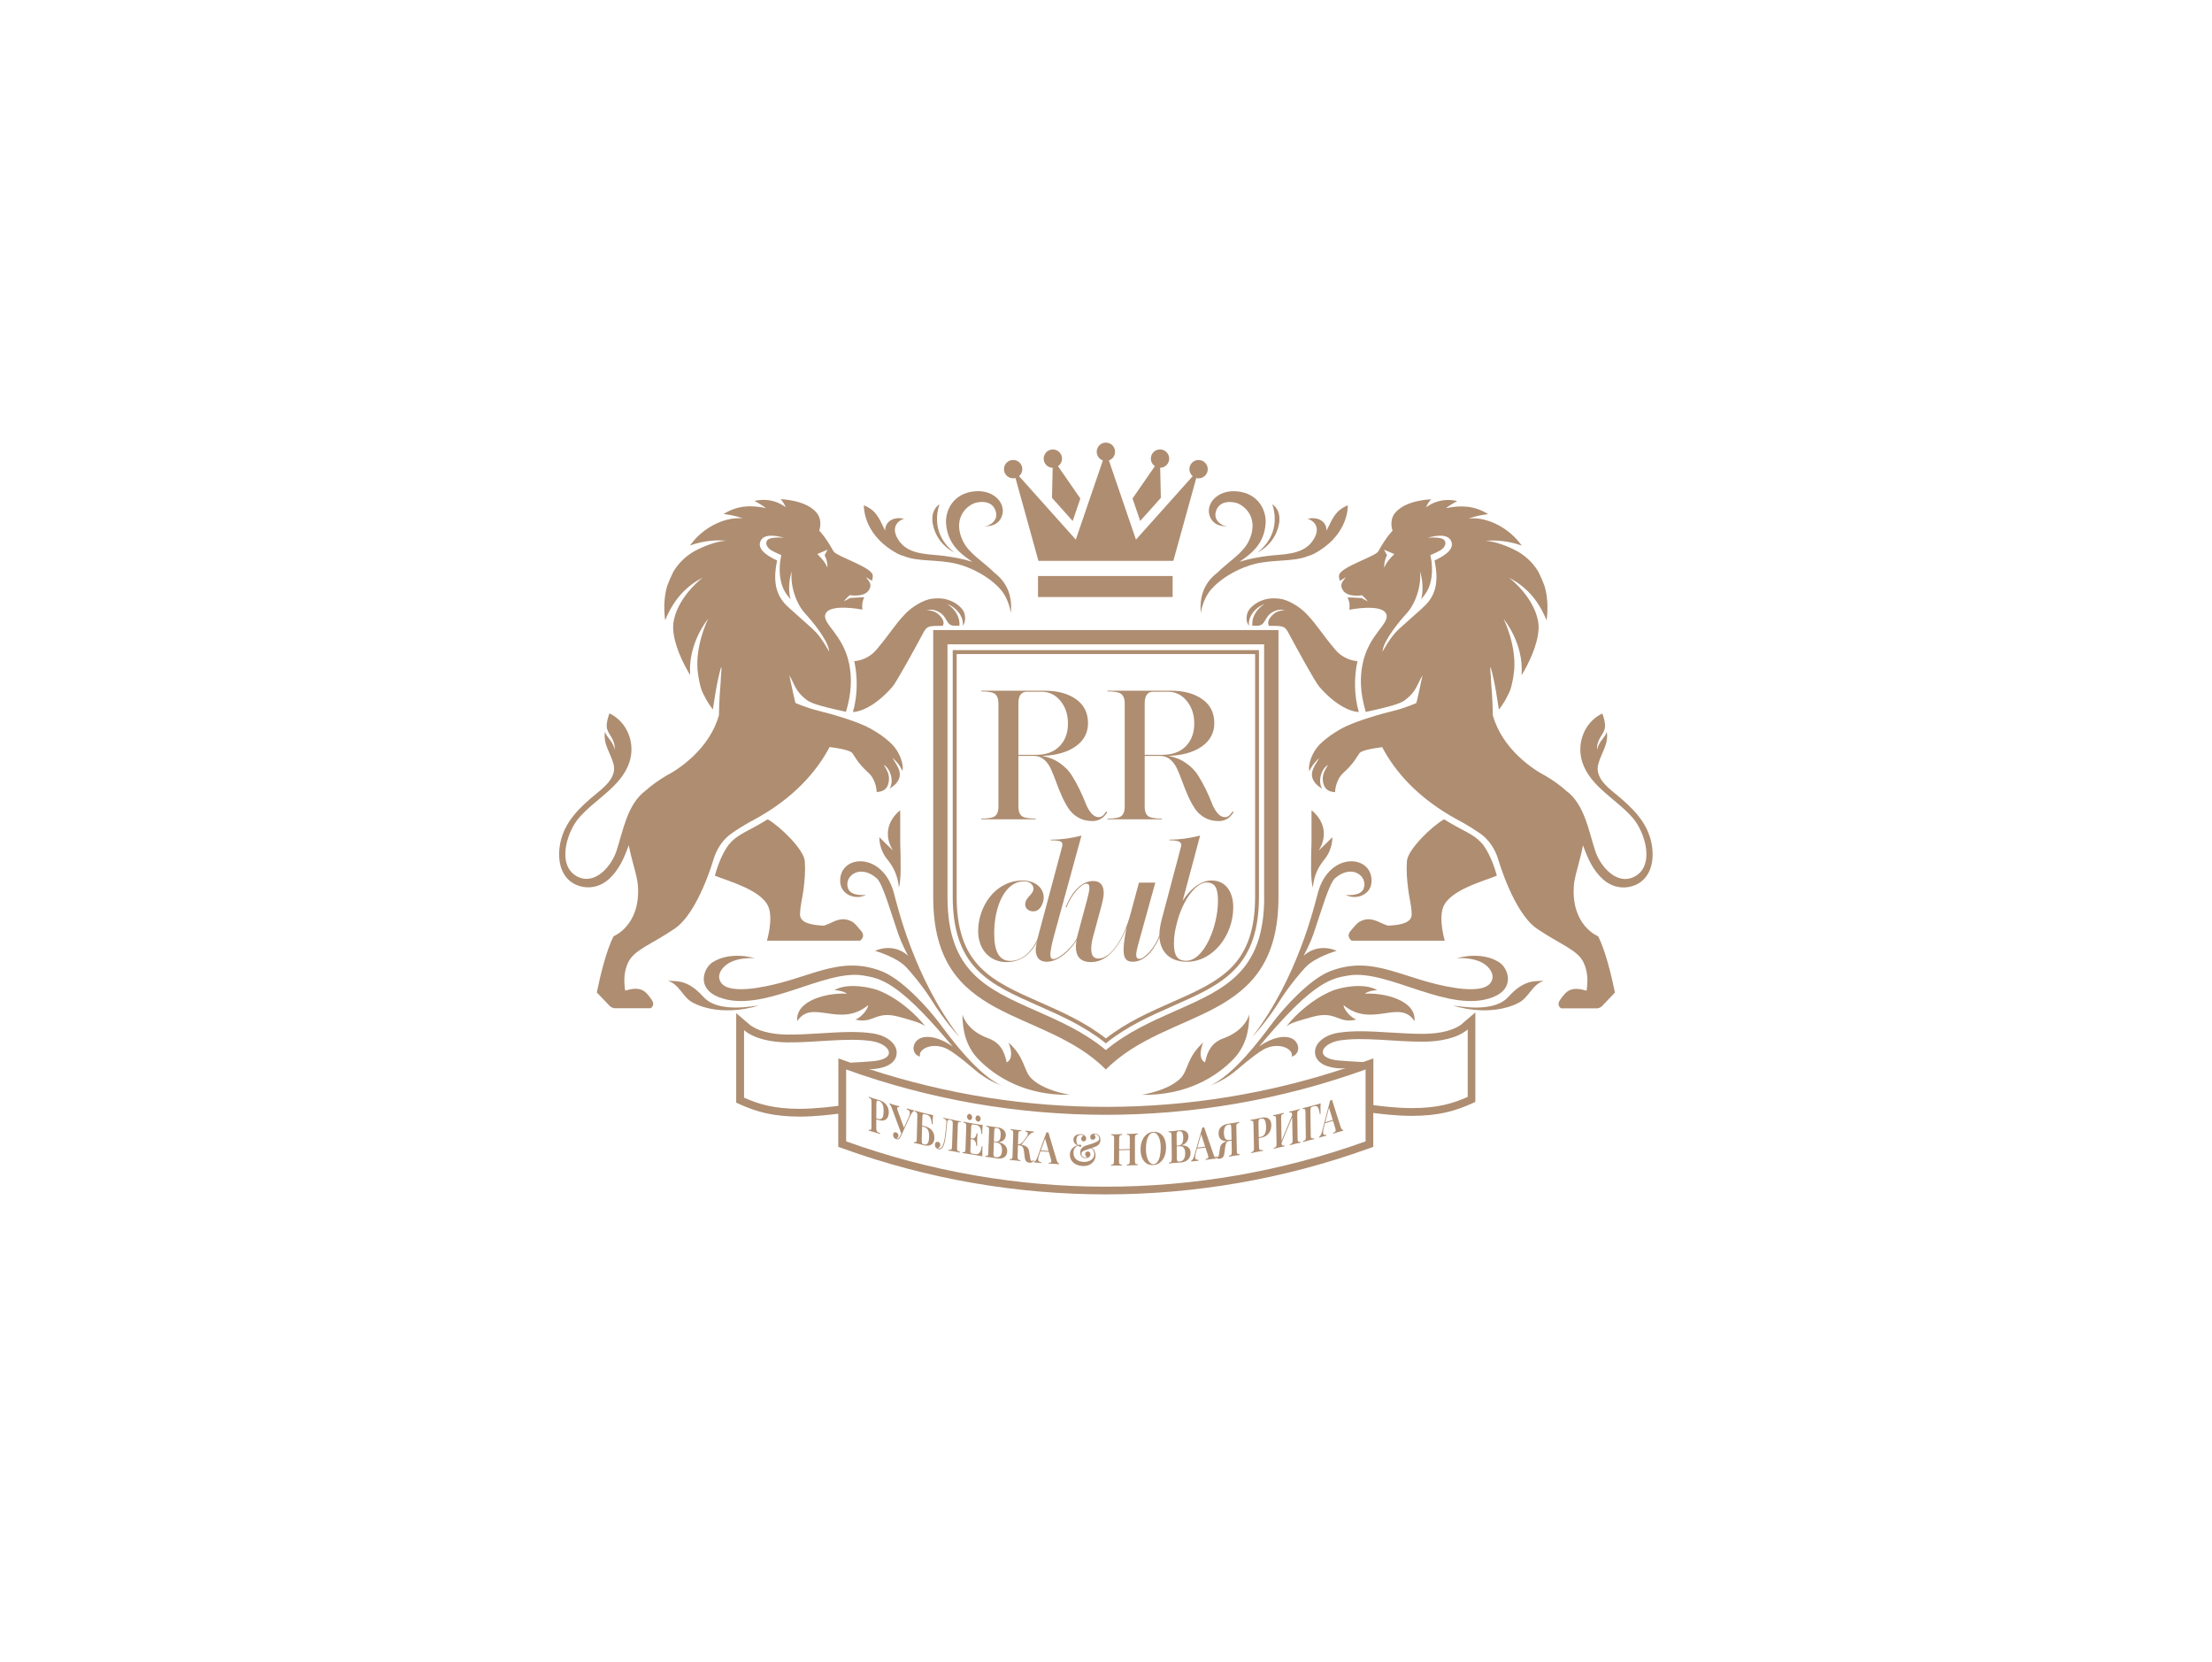
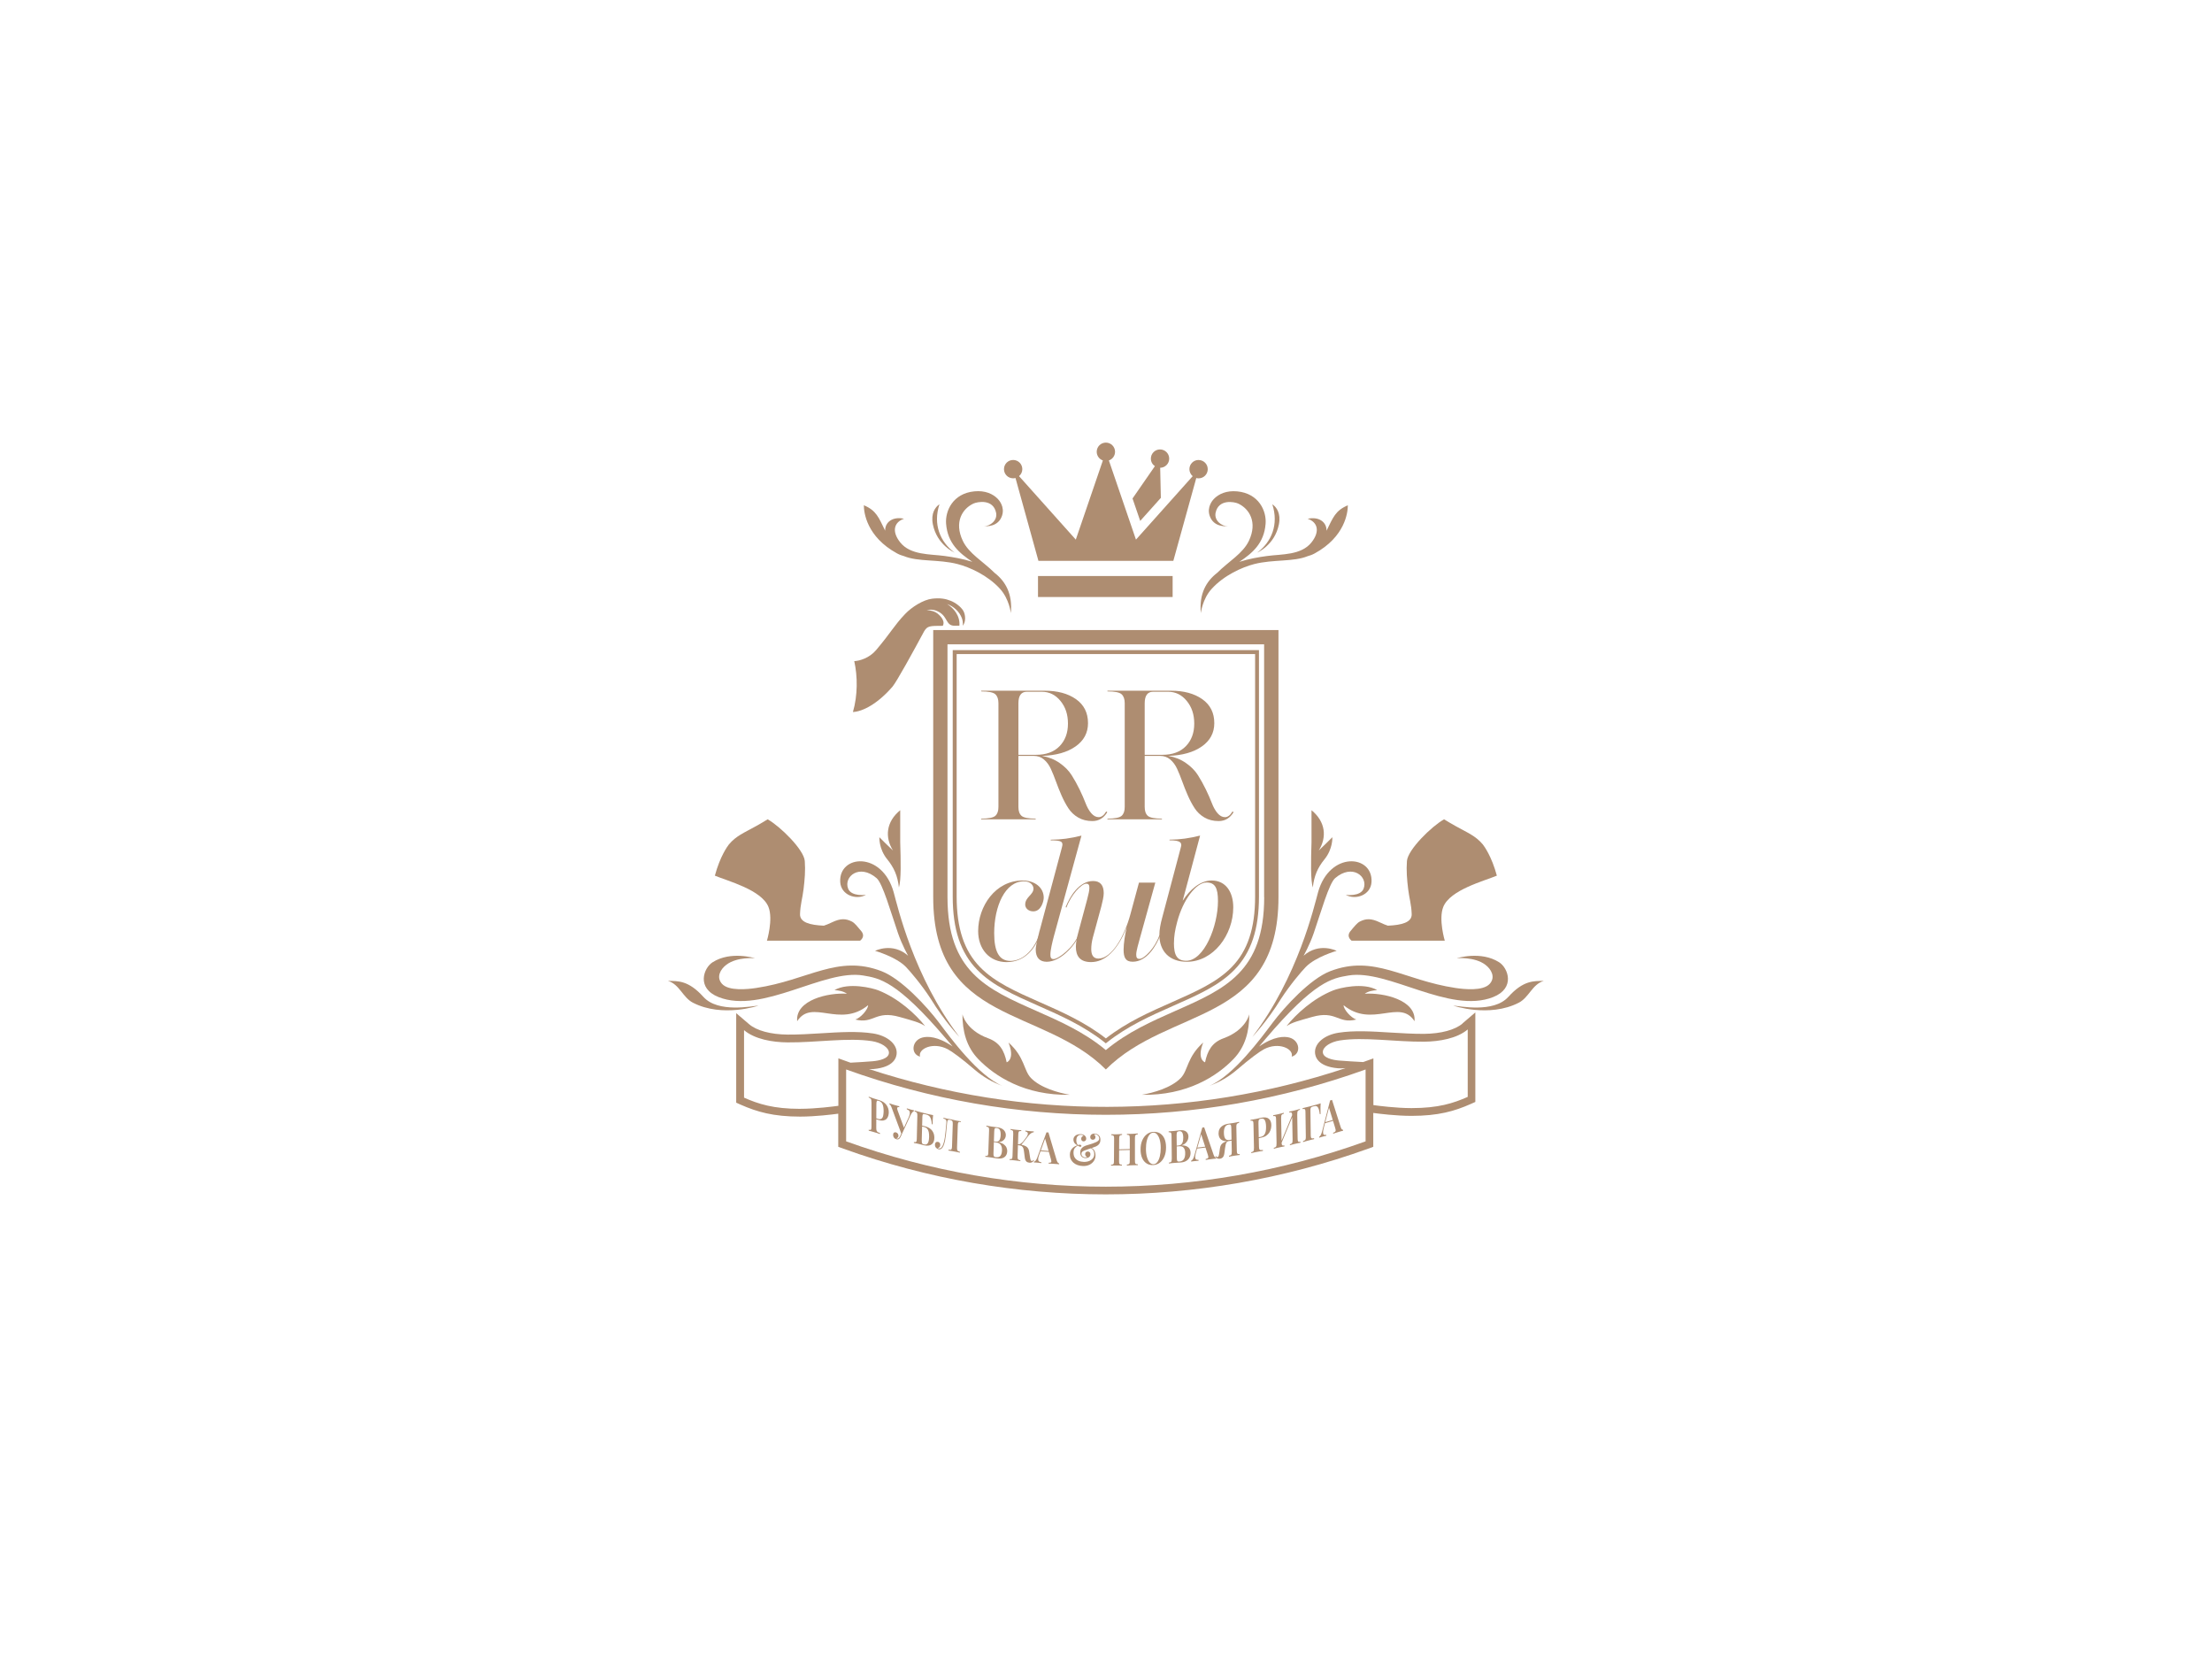
<svg xmlns="http://www.w3.org/2000/svg" width="567" height="426" viewBox="0 0 567 426" fill="none">
-   <path d="M231.32 197.62C231.76 195.66 230.4 192.55 228.76 190.86C226.55 188.57 223.24 186.68 221.59 185.96C221.07 185.73 220.59 185.53 220.14 185.35C219.27 185 215.59 183.58 209.99 182.21C206.51 181.35 203.89 180.14 203.89 180.14C203.89 180.14 203.62 179.29 202.32 173.03C203.74 175.53 203.94 177.17 206.62 179.26C207.61 180.03 208.94 180.72 216.85 182.42C218.33 177.45 218.37 173.56 217.65 170.06C216.11 162.6 210.81 159.92 211.55 157.47C212.45 154.5 221.07 156.23 221.07 156.23C221.07 156.23 220.73 154.61 221.53 153.09C220.38 153.06 219.8 153.17 217.92 153.24C217.92 153.24 217.53 153.43 216.32 154.11C216.88 153.3 217.82 152.52 217.82 152.52C217.82 152.52 221.73 153.23 222.84 151.02L222.9 150.9C223.56 149.61 222.64 148.82 221.93 147.89C222.39 148.21 223.15 148.58 223.51 148.85C223.65 148.27 223.74 147.95 223.71 147.52C223.73 145.38 214.39 142.61 213.65 141.28C211.48 137.37 209.98 135.99 209.98 135.99C209.98 135.99 210.91 133.59 209.5 131.64C208.58 130.37 206.15 128.32 200.1 127.92C200.66 128.54 201.14 129.28 201.39 129.98C198.58 127.92 195.73 127.92 193.75 128.3C193.63 128.32 193.52 128.35 193.41 128.37C194.45 128.94 195.49 129.56 196.32 130.21C192.82 129.49 189.24 129.37 185.47 131.73C185.47 131.73 185.47 131.73 185.46 131.73C186.84 131.92 188.47 132.1 190.45 132.89C187.37 132.4 182.01 133.91 178.03 138.33C177.62 138.81 177.23 139.3 176.85 139.79C180.33 138.57 183.5 138.33 186.17 138.57C183.56 138.68 179.95 140.19 178.12 141.19C176.61 142.02 174.34 143.63 172.63 146.46C171.96 147.79 171.42 149.05 171.01 150.2C170.35 152.48 170.07 155.25 170.45 158.61C170.47 158.71 170.49 158.81 170.52 158.91C172.87 153.21 176.14 150.15 180.14 147.99C174.6 152.52 172.41 157.7 172.55 161.04C172.72 165.25 175.1 170.02 176.92 173.03C176.26 164.79 181.54 158.56 181.54 158.56C181.54 158.56 177.83 165.85 178.96 172.98C179.23 174.71 179.62 176.84 180.53 178.3C181.41 180.2 182.73 181.82 182.73 181.82C182.91 180.9 183.61 175.1 184.85 170.91C185.1 171.36 184.75 172.62 184.73 174.79C184.36 178.74 184.27 183.27 184.28 183.29C181.87 191.99 173.79 197.28 170.82 198.77C168.45 200.18 166.72 201.51 165.47 202.63C160.75 206.12 159.73 212.93 158.01 218.11C156.74 221.94 152.6 226.85 148.15 224.72C142.68 222.1 145.11 213.47 148.37 209.64C152.46 204.84 159.3 201.61 161.35 195.29C162.91 190.5 160.83 185.01 156.22 182.82C155.82 183.89 155.46 185.14 155.53 186.29C155.65 188.15 157.78 189.26 157.55 192.22C157.21 189.91 155.39 188.97 155.08 187.47C154.53 190.61 156.46 192.87 157.25 195.76C158.13 199 155.27 201.42 152.98 203.3C148.49 206.97 144.66 210.63 143.59 216.18C142.57 221.45 144.36 226.43 149.54 227.3C151.9 227.7 154.22 226.94 156 225.36C158.69 222.96 160.01 219.83 161.17 216.6C161.93 220.67 163.35 224.42 163.52 227.02C164.21 237.24 157.28 239.93 157.28 239.93C155.4 243.58 153.85 250.11 152.98 254.34L156.28 257.79C156.28 257.79 156.61 258.17 157.36 258.38H166.74C166.74 258.38 168.1 257.75 167.01 256.16C166.02 254.71 165.35 254.09 164.62 253.74C163.49 253.19 161.96 253.35 160.25 253.87C159.84 251.15 159.98 248.84 161.02 246.65C162.57 243.36 166.96 242.08 172.98 237.96C179.01 233.85 182.91 220.17 182.91 220.17C183.77 217.35 185.47 215.01 187.48 213.61C190.64 211.4 193.08 210.19 193.08 210.19C203.65 204.5 209.46 197.5 212.65 191.44C215.74 191.86 218.26 192.39 218.55 193.13C218.87 193.44 219.77 195.52 222.55 197.99C224.62 199.83 224.72 202.79 224.72 202.98C226.37 202.9 227.55 202.24 227.83 200.23C228.08 198.45 227.33 197.41 226.54 195.99C228.29 197.06 229.2 200.26 228.02 202.11C228.44 201.86 228.88 201.54 229.33 201.14C229.84 200.68 230.12 200.25 230.4 199.7C231.3 197.5 229.53 195.76 228.77 194.18C229.53 194.92 230.52 195.83 231.33 197.6L231.32 197.62ZM212.13 140.87C212.13 140.87 211.62 141.89 211.37 142.28C211.78 143.01 212.01 143.96 212.06 144.57L212.13 145.48L211.7 144.67C211.07 143.46 209.49 142 209.49 142L212.12 140.87H212.13ZM199.21 143.64C197.74 142.95 194.09 141.2 194.85 138.88C195.63 136.51 199.38 137.35 200.95 137.82C200.95 137.82 197.3 137.46 196.64 138.5C196.43 138.83 196.37 139.2 196.47 139.58C196.62 140.15 197.12 140.7 197.87 141.13C198.51 141.49 199.5 141.93 200.21 142.24L200.28 142.27L200.26 142.34C200.12 143 200.02 143.56 199.99 143.8C199.49 147.9 200.49 150.38 201.12 151.5C201.5 152.17 201.99 152.85 202.63 153.57C201.68 149.82 202.95 146.43 202.95 146.43C202.5 149.9 204 154.63 206.36 157.2C208.43 159.45 212.05 163.95 212.47 166.53L212.56 167.04L212.3 166.59C211.02 164.33 209.8 162.51 208.06 160.97C207.32 160.31 206.52 159.6 205.73 158.88C204.62 157.88 203.47 156.84 202.46 155.96C199.87 153.7 197.69 150.65 199.2 143.64H199.21Z" fill="#AE8D71" />
  <path d="M186.84 216.41C188.65 214.23 190.71 213.43 193.86 211.68C194.7 211.24 195.99 210.43 196.77 209.97C199.94 211.74 206.07 217.73 206.29 220.66C206.47 223.09 206.28 225.35 205.98 227.84C205.68 230.29 205.15 231.79 205.07 234.26C205 236.4 207.63 237.07 211.17 237.23C211.67 237.07 212.35 236.81 213.24 236.38C215.51 235.29 216.83 235.4 218.36 236.17C219.08 236.53 219.79 237.46 220.74 238.59C221.98 240.06 220.47 241.07 220.47 241.07H196.59C196.59 241.07 198.24 235.58 196.98 232.43C195.23 228.03 186.47 225.77 183.24 224.41C184.57 219.48 186.45 216.91 186.83 216.42L186.84 216.41Z" fill="#AE8D71" />
  <path d="M241.7 160.35C241.55 160.38 242.62 159.4 240.68 157.55C239.7 156.61 238.58 156.44 237.52 156.32C238.53 156.2 239.55 156.12 240.88 156.95C242.91 158.2 242.5 160.36 244.65 160.36C245.17 160.34 245.83 160.36 245.92 160.35C246.14 157.81 244.42 155.77 242.76 154.8C244.47 155.4 245.95 156.77 246.56 158.43C246.75 158.94 246.91 159.79 246.76 160.36C247.65 159.43 247.51 157.48 246.89 156.48C246.23 155.43 244.91 154.46 243.68 153.96C243.68 153.96 243.67 153.96 243.66 153.96C242.43 153.45 241 153.19 238.94 153.43C236.69 153.69 233.71 155.55 232 157.36C229.13 160.38 228.49 161.96 224.58 166.59C222.81 168.68 220.31 169.37 218.97 169.43C219.85 173.34 219.87 178.22 218.63 182.47C221.16 182.36 225.01 180.33 228.76 175.99C229.82 174.76 234.11 166.94 236.92 161.72C237.77 160.42 238.21 160.38 241.71 160.38L241.7 160.35Z" fill="#AE8D71" />
-   <path d="M338.169 194.21C337.409 195.79 335.639 197.53 336.539 199.73C336.819 200.29 337.099 200.71 337.609 201.17C338.049 201.57 338.489 201.89 338.919 202.14C337.739 200.28 338.639 197.09 340.399 196.02C339.599 197.45 338.849 198.49 339.109 200.26C339.399 202.27 340.569 202.93 342.219 203.01C342.219 202.82 342.319 199.86 344.389 198.02C347.169 195.55 348.069 193.47 348.389 193.16C348.669 192.42 351.199 191.89 354.289 191.47C357.479 197.54 363.289 204.53 373.859 210.22C373.859 210.22 376.289 211.44 379.459 213.64C381.469 215.04 383.169 217.38 384.029 220.2C384.029 220.2 387.929 233.88 393.959 237.99C399.989 242.1 404.369 243.39 405.919 246.68C406.949 248.87 407.089 251.18 406.689 253.9C404.979 253.38 403.449 253.22 402.319 253.77C401.599 254.12 400.929 254.74 399.929 256.19C398.839 257.78 400.199 258.41 400.199 258.41H409.579C410.329 258.2 410.659 257.82 410.659 257.82L413.959 254.37C413.089 250.14 411.529 243.61 409.659 239.96C409.659 239.96 402.729 237.26 403.419 227.05C403.599 224.45 405.009 220.7 405.769 216.63C406.929 219.85 408.249 222.99 410.939 225.39C412.719 226.97 415.039 227.73 417.399 227.33C422.569 226.45 424.359 221.48 423.349 216.21C422.279 210.66 418.449 207.01 413.959 203.33C411.669 201.46 408.809 199.04 409.689 195.79C410.469 192.91 412.409 190.64 411.859 187.5C411.559 188.99 409.729 189.94 409.389 192.25C409.159 189.29 411.289 188.18 411.409 186.32C411.479 185.17 411.119 183.92 410.719 182.85C406.119 185.04 404.039 190.53 405.589 195.32C407.639 201.64 414.479 204.87 418.569 209.67C421.829 213.5 424.259 222.13 418.789 224.75C414.329 226.88 410.199 221.97 408.929 218.14C407.209 212.96 406.189 206.15 401.469 202.66C400.219 201.53 398.489 200.2 396.119 198.8C393.149 197.31 385.069 192.02 382.659 183.32C382.669 183.29 382.579 178.76 382.209 174.82C382.189 172.65 381.839 171.38 382.089 170.94C383.319 175.13 384.019 180.93 384.209 181.85C384.209 181.85 385.529 180.23 386.409 178.33C387.319 176.87 387.709 174.74 387.979 173.01C389.099 165.88 385.399 158.59 385.399 158.59C385.399 158.59 390.679 164.82 390.019 173.06C391.839 170.06 394.209 165.29 394.389 161.07C394.529 157.73 392.349 152.55 386.799 148.02C390.809 150.18 394.079 153.24 396.419 158.94C396.439 158.84 396.469 158.74 396.489 158.64C396.869 155.28 396.589 152.51 395.929 150.23C395.519 149.08 394.979 147.82 394.309 146.49C392.599 143.66 390.329 142.04 388.819 141.22C386.989 140.22 383.379 138.7 380.769 138.6C383.439 138.36 386.619 138.6 390.089 139.82C389.709 139.33 389.319 138.84 388.909 138.36C384.919 133.94 379.569 132.42 376.489 132.92C378.469 132.13 380.099 131.95 381.479 131.76C381.479 131.76 381.479 131.76 381.469 131.76C377.699 129.41 374.119 129.52 370.619 130.24C371.449 129.6 372.489 128.97 373.529 128.4C373.419 128.37 373.299 128.35 373.189 128.33C371.209 127.94 368.359 127.95 365.549 130.01C365.799 129.31 366.279 128.57 366.839 127.95C360.789 128.35 358.349 130.4 357.439 131.67C356.029 133.62 356.959 136.02 356.959 136.02C356.959 136.02 355.459 137.4 353.289 141.31C352.549 142.65 343.199 145.41 343.229 147.55C343.199 147.99 343.289 148.31 343.429 148.88C343.789 148.6 344.549 148.23 345.009 147.92C344.309 148.85 343.379 149.64 344.039 150.93L344.099 151.05C345.209 153.26 349.119 152.55 349.119 152.55C349.119 152.55 350.059 153.34 350.619 154.14C349.409 153.46 349.019 153.27 349.019 153.27C347.139 153.2 346.559 153.09 345.409 153.12C346.219 154.64 345.869 156.26 345.869 156.26C345.869 156.26 354.499 154.53 355.389 157.5C356.129 159.95 350.829 162.63 349.289 170.09C348.559 173.59 348.609 177.48 350.089 182.45C357.999 180.75 359.329 180.06 360.319 179.29C362.999 177.2 363.199 175.56 364.619 173.06C363.329 179.32 363.049 180.17 363.049 180.17C363.049 180.17 360.429 181.39 356.949 182.24C351.359 183.61 347.669 185.03 346.799 185.38C346.349 185.56 345.879 185.76 345.349 185.99C343.699 186.71 340.399 188.6 338.179 190.89C336.539 192.58 335.179 195.69 335.619 197.65C336.429 195.88 337.419 194.98 338.179 194.23L338.169 194.21ZM357.419 142C357.419 142 355.839 143.46 355.209 144.67L354.779 145.48L354.849 144.57C354.899 143.97 355.139 143.01 355.539 142.28C355.289 141.89 354.779 140.87 354.779 140.87L357.409 142H357.419ZM364.459 155.96C363.449 156.84 362.299 157.88 361.189 158.88C360.399 159.6 359.599 160.31 358.859 160.97C357.119 162.51 355.909 164.33 354.619 166.59L354.359 167.04L354.449 166.53C354.879 163.96 358.489 159.46 360.559 157.2C362.919 154.63 364.409 149.9 363.969 146.43C363.969 146.43 365.239 149.82 364.289 153.57C364.919 152.85 365.419 152.16 365.799 151.5C366.439 150.38 367.429 147.89 366.929 143.8C366.899 143.56 366.799 143 366.659 142.34L366.639 142.27L366.709 142.24C367.429 141.93 368.419 141.49 369.049 141.13C369.799 140.7 370.299 140.15 370.449 139.58C370.549 139.21 370.489 138.83 370.279 138.5C369.619 137.46 365.969 137.82 365.969 137.82C367.539 137.35 371.289 136.51 372.069 138.88C372.829 141.19 369.179 142.95 367.709 143.64C369.229 150.64 367.039 153.7 364.449 155.96H364.459Z" fill="#AE8D71" />
  <path d="M380.089 216.41C378.279 214.23 376.219 213.43 373.069 211.68C372.229 211.24 370.939 210.43 370.159 209.97C366.989 211.74 360.859 217.73 360.639 220.66C360.459 223.09 360.649 225.35 360.949 227.84C361.249 230.29 361.779 231.79 361.859 234.26C361.929 236.4 359.299 237.07 355.759 237.23C355.259 237.07 354.579 236.81 353.689 236.38C351.419 235.29 350.099 235.4 348.569 236.17C347.849 236.53 347.139 237.46 346.189 238.59C344.949 240.06 346.459 241.07 346.459 241.07H370.339C370.339 241.07 368.689 235.58 369.949 232.43C371.699 228.03 380.459 225.77 383.689 224.41C382.359 219.48 380.479 216.91 380.099 216.42L380.089 216.41Z" fill="#AE8D71" />
-   <path d="M325.229 160.35C325.379 160.38 324.309 159.4 326.249 157.55C327.229 156.61 328.349 156.44 329.409 156.32C328.399 156.2 327.379 156.12 326.049 156.95C324.019 158.2 324.429 160.36 322.279 160.36C321.759 160.34 321.099 160.36 321.009 160.35C320.789 157.81 322.509 155.77 324.169 154.8C322.459 155.4 320.979 156.77 320.369 158.43C320.179 158.94 320.019 159.79 320.169 160.36C319.279 159.43 319.419 157.48 320.039 156.48C320.699 155.43 322.019 154.46 323.249 153.96C323.249 153.96 323.259 153.96 323.269 153.96C324.499 153.45 325.929 153.19 327.989 153.43C330.239 153.69 333.219 155.55 334.929 157.36C337.799 160.38 338.439 161.96 342.349 166.59C344.119 168.68 346.619 169.37 347.959 169.43C347.079 173.34 347.059 178.22 348.299 182.47C345.769 182.36 341.919 180.33 338.169 175.99C337.109 174.76 332.819 166.94 330.009 161.72C329.159 160.42 328.719 160.38 325.219 160.38L325.229 160.35Z" fill="#AE8D71" />
  <path d="M322.22 141.64C322.22 141.64 326.76 139.73 327.82 134.38C328.38 131.55 327.18 129.91 326.13 129.24C327.82 134.38 325.95 138.91 322.23 141.65L322.22 141.64Z" fill="#AE8D71" />
  <path d="M340.03 136.01C340.08 133.89 338.18 132.3 335.19 132.95C337.66 133.76 338.49 136.1 336.16 139.02C333.53 142.31 328.54 141.99 324.86 142.48C322.66 142.77 320.12 143.21 317.68 143.99C321 141.77 324.02 139.26 324.41 134.23C324.67 130.97 322.7 126.47 317.16 125.93C314.39 125.66 312.38 126.59 311.14 127.88C310.88 128.15 309.29 129.89 310.08 132.2C311.08 135.11 314.1 134.87 314.74 134.87C313.13 134.89 311.19 133.37 311.59 131.42C312.33 127.82 316.37 128.59 317.38 129.05C320.25 130.38 322.38 133.83 320.14 138.58C318.58 141.87 314.95 143.86 311.97 146.83C309.16 149 307.34 152.23 307.81 157.14C307.81 157.14 308.19 153.55 310.57 150.93C313.7 147.46 318.38 145.36 321.48 144.56C326.38 143.31 331.54 144.04 335.23 142.52C335.74 142.39 336.34 142.18 336.97 141.84C344.79 137.57 345.49 131.33 345.49 129.49C342.28 130.86 341.72 132.59 340.03 136.01Z" fill="#AE8D71" />
  <path d="M244.71 141.64C240.98 138.91 239.11 134.38 240.81 129.23C239.76 129.91 238.56 131.54 239.12 134.37C240.18 139.72 244.72 141.63 244.72 141.63L244.71 141.64Z" fill="#AE8D71" />
  <path d="M254.95 146.82C251.96 143.85 248.33 141.86 246.78 138.57C244.53 133.82 246.66 130.37 249.54 129.04C250.56 128.58 254.59 127.8 255.33 131.41C255.73 133.37 253.79 134.88 252.18 134.86C252.82 134.86 255.84 135.1 256.84 132.19C257.63 129.88 256.04 128.14 255.78 127.87C254.54 126.58 252.53 125.65 249.76 125.92C244.22 126.46 242.26 130.96 242.51 134.22C242.9 139.25 245.92 141.76 249.24 143.98C246.8 143.2 244.26 142.77 242.06 142.47C238.38 141.98 233.39 142.29 230.76 139.01C228.43 136.1 229.27 133.76 231.73 132.94C228.74 132.29 226.84 133.88 226.89 136C225.21 132.58 224.65 130.85 221.43 129.48C221.43 131.32 222.13 137.56 229.95 141.83C230.58 142.17 231.18 142.38 231.69 142.51C235.37 144.03 240.54 143.29 245.44 144.55C248.54 145.34 253.21 147.45 256.35 150.92C258.72 153.55 259.11 157.13 259.11 157.13C259.58 152.22 257.75 148.99 254.95 146.82Z" fill="#AE8D71" />
  <path d="M353.01 253.74C351.89 253.84 350.78 253.99 349.83 254.67C354.57 254.34 363.08 256.26 362.58 261.71C358.8 255.83 351.71 263.6 344.4 257.61C344.4 258.69 346.31 260.86 347.67 261.28C342.91 262.49 342.58 258.84 336.3 260.63C332.82 261.62 331.28 261.99 329.78 262.96C332.21 259.9 336.61 255.85 341.75 253.81C343.29 253.2 349.45 251.67 353.01 253.74Z" fill="#AE8D71" />
  <path d="M320.241 259.89C320.241 259.89 319.441 263.97 313.641 266.08C310.671 267.16 309.521 269.26 308.891 272.24C308.741 272.21 306.741 271.4 308.421 267.17C304.241 270.91 304.561 274.29 302.691 276.24C300.261 278.78 295.611 280.07 292.681 280.57C304.241 280.8 311.931 275.81 316.161 271.43C319.231 268.26 320.241 264.22 320.231 259.88L320.241 259.89Z" fill="#AE8D71" />
  <path d="M341.52 214.56C341.52 214.56 338.49 217.59 338.03 217.97C340.14 214.59 339.83 210.62 336.18 207.64V215.79C336.03 220.58 335.92 225.53 336.51 227.44C336.84 224.47 337.75 222.37 339.53 220.19C341.69 217.53 341.52 214.56 341.52 214.56Z" fill="#AE8D71" />
  <path d="M386.631 255.47C382.841 259.7 374.011 257.79 372.501 257.71C372.501 257.71 381.701 260.88 389.311 256.97C391.921 255.63 392.761 252.24 395.701 251.39C393.191 251.39 390.431 251.24 386.641 255.47H386.631Z" fill="#AE8D71" />
  <path d="M384.26 246.6C379.6 243.62 373.42 245.57 373.42 245.57C373.42 245.57 377.96 245.14 380.74 247.24C382.24 248.37 383.4 250.39 381.88 252.11C380.17 254.05 375.27 253.52 373.08 253.19C359.72 251.19 352.24 244.55 340.97 248.89C335.87 250.85 329.36 257.92 326.16 262.17C323.34 265.92 316.23 275.64 309.98 278.29C312.82 277.23 315.01 275.89 316.97 274.24C316.97 274.24 316.97 274.24 316.98 274.23C317 274.22 317.01 274.2 317.03 274.19C320.36 271.32 322.89 269.47 324 268.89C327.76 266.92 331.67 268.78 331.1 270.79C333.58 270.1 333.22 266.66 330.54 265.91C329.23 265.54 326.59 265.53 322.74 268.19C323.26 267.57 323.8 266.94 324.36 266.28C337.09 251.29 341.53 250.7 345.64 250C355.75 248.28 371.51 259.97 382.73 255.53C388.5 253.25 386.58 248.07 384.27 246.6H384.26Z" fill="#AE8D71" />
  <path d="M337.851 228.69C336.881 232.17 332.761 250.33 321.011 265.73C321.011 265.73 324.821 261.75 328.331 256.01C330.751 252.29 333.581 248.98 334.691 247.83C337.241 245.19 342.621 243.68 342.621 243.68C342.621 243.68 338.161 241.4 334.151 244.93C334.161 244.9 335.651 242.33 336.761 239.11C338.611 233.73 340.671 226.39 342.231 225.05C346.631 221.27 350.711 224.64 349.541 227.72C348.721 229.85 344.961 229.33 344.961 229.33C347.521 230.74 351.381 229.38 351.561 226.02C351.941 219.02 340.801 218.06 337.851 228.68V228.69Z" fill="#AE8D71" />
  <path d="M213.91 253.74C215.03 253.84 216.14 253.99 217.09 254.67C212.35 254.34 203.84 256.26 204.34 261.71C208.12 255.83 215.21 263.6 222.52 257.61C222.52 258.69 220.61 260.86 219.25 261.28C224.01 262.49 224.34 258.84 230.62 260.63C234.1 261.62 235.64 261.99 237.14 262.96C234.71 259.9 230.31 255.85 225.17 253.81C223.63 253.2 217.47 251.67 213.91 253.74Z" fill="#AE8D71" />
  <path d="M246.69 259.89C246.69 259.89 247.49 263.97 253.29 266.08C256.26 267.16 257.41 269.26 258.04 272.24C258.19 272.21 260.19 271.4 258.51 267.17C262.69 270.91 262.37 274.29 264.24 276.24C266.67 278.78 271.32 280.07 274.25 280.57C262.69 280.8 255 275.81 250.77 271.43C247.7 268.26 246.69 264.22 246.7 259.88L246.69 259.89Z" fill="#AE8D71" />
  <path d="M225.41 214.56C225.41 214.56 228.44 217.59 228.9 217.97C226.79 214.59 227.1 210.62 230.75 207.64V215.79C230.9 220.58 231.01 225.53 230.42 227.44C230.09 224.47 229.18 222.37 227.4 220.19C225.24 217.53 225.41 214.56 225.41 214.56Z" fill="#AE8D71" />
  <path d="M180.3 255.47C184.09 259.7 192.92 257.79 194.43 257.71C194.43 257.71 185.23 260.88 177.62 256.97C175.01 255.63 174.17 252.24 171.23 251.39C173.74 251.39 176.5 251.24 180.29 255.47H180.3Z" fill="#AE8D71" />
  <path d="M182.67 246.6C187.33 243.62 193.51 245.57 193.51 245.57C193.51 245.57 188.97 245.14 186.19 247.24C184.69 248.37 183.53 250.39 185.05 252.11C186.76 254.05 191.66 253.52 193.85 253.19C207.21 251.19 214.69 244.55 225.96 248.89C231.06 250.85 237.57 257.92 240.77 262.17C243.59 265.92 250.7 275.64 256.95 278.29C254.11 277.23 251.92 275.89 249.96 274.24C249.96 274.24 249.96 274.24 249.95 274.23C249.93 274.22 249.92 274.2 249.9 274.19C246.57 271.32 244.04 269.47 242.93 268.89C239.17 266.92 235.26 268.78 235.83 270.79C233.35 270.1 233.71 266.66 236.39 265.91C237.7 265.54 240.34 265.53 244.19 268.19C243.67 267.57 243.13 266.94 242.57 266.28C229.84 251.29 225.4 250.7 221.29 250C211.18 248.28 195.42 259.97 184.2 255.53C178.43 253.25 180.35 248.07 182.66 246.6H182.67Z" fill="#AE8D71" />
  <path d="M229.081 228.69C230.051 232.17 234.171 250.33 245.921 265.73C245.921 265.73 242.111 261.75 238.601 256.01C236.181 252.29 233.351 248.98 232.241 247.83C229.691 245.19 224.311 243.68 224.311 243.68C224.311 243.68 228.771 241.4 232.781 244.93C232.771 244.9 231.281 242.33 230.171 239.11C228.321 233.73 226.261 226.39 224.701 225.05C220.301 221.27 216.221 224.64 217.391 227.72C218.211 229.85 221.971 229.33 221.971 229.33C219.411 230.74 215.551 229.38 215.371 226.02C214.991 219.02 226.131 218.06 229.081 228.68V228.69Z" fill="#AE8D71" />
  <path d="M283.46 267.39L283.15 267.14C277.84 262.92 271.89 260.29 266.14 257.75C259.86 254.97 254.44 252.58 250.5 248.55C246.21 244.15 244.21 238.17 244.21 229.75V166.61H322.71V229.75C322.71 238.18 320.71 244.15 316.41 248.55C312.48 252.58 307.05 254.98 300.77 257.75C295.02 260.29 289.08 262.92 283.76 267.14L283.45 267.39H283.46ZM266.55 256.84C272.25 259.36 278.13 261.96 283.47 266.12C288.8 261.96 294.69 259.36 300.38 256.85C306.57 254.11 311.91 251.75 315.71 247.86C319.81 243.66 321.72 237.91 321.72 229.76V167.62H245.22V229.76C245.22 237.91 247.13 243.66 251.23 247.86C255.03 251.75 260.37 254.11 266.55 256.85V256.84Z" fill="#AE8D71" />
  <path d="M283.46 161.46H239.21V229.93C239.21 262.69 267.22 257.84 283.46 274.08C299.7 257.84 327.71 262.68 327.71 229.93V161.46H283.46ZM324.05 229.93C324.05 249.01 314.03 253.44 301.34 259.04C295.28 261.72 289.02 264.49 283.52 269.06L283.46 269.11L283.4 269.06C277.91 264.49 271.64 261.72 265.58 259.04C252.89 253.43 242.87 249 242.87 229.93V165.13H324.03V229.93H324.05Z" fill="#AE8D71" />
  <path d="M258.079 246.57C253.539 246.57 250.729 243.16 250.729 238.62C250.729 232.27 255.14 225.65 262.14 225.65C265.21 225.65 267.54 227.42 267.54 230.06C267.54 230.88 266.929 233.56 264.859 233.56C263.609 233.56 262.79 232.74 262.79 231.83C262.79 229.88 264.91 229.32 264.91 227.72C264.91 227.11 264.39 225.86 262.45 225.86C257.65 225.86 254.839 232.21 254.839 239.17C254.839 243.84 256.089 246.26 258.989 246.26C261.889 246.26 264.739 243.93 266.249 239.91L266.42 239.95C265.25 243.19 262.619 246.56 258.079 246.56V246.57Z" fill="#AE8D71" />
  <path d="M266.499 238.48L272.029 217.82C272.119 217.47 272.329 216.7 272.329 216.57C272.329 215.79 272.239 215.36 269.299 215.36C269.299 215.32 269.339 215.23 269.339 215.19C272.019 215.19 274.439 214.84 277.209 214.15L270.159 239.87C269.729 241.47 269.249 243.5 269.249 244.62C269.249 245.27 269.339 245.79 270.069 245.79C271.319 245.79 275.329 242.71 276.449 239.51L276.669 239.55C275.589 242.27 271.889 246.48 268.299 246.48C266.489 246.48 265.489 245.4 265.489 243.37C265.489 242.29 266.099 239.96 266.479 238.49L266.499 238.48Z" fill="#AE8D71" />
  <path d="M278.429 226.47C277.179 226.47 274.499 229.37 273.369 232.57L273.149 232.48C274.229 229.76 276.609 225.78 280.199 225.78C282.009 225.78 282.919 226.86 282.919 228.89C282.919 229.75 282.619 231.05 282.309 232.26L280.109 240.34C279.849 241.33 279.719 242.33 279.719 243.24C279.719 244.8 280.279 245.66 281.579 245.66C284.909 245.66 288.189 240.13 289.749 234.33L291.949 226.2H296.139L292.159 240.55C291.859 241.67 291.249 243.71 291.249 244.57C291.249 245.22 291.339 245.74 292.069 245.74C293.319 245.74 296.049 242.93 297.169 239.73L297.389 239.77C296.309 242.49 293.929 246.47 290.339 246.47C288.519 246.47 288.009 245.39 288.009 243.36C288.009 241.8 288.399 239.3 288.829 237.61C286.409 243.66 283.209 246.56 279.669 246.56C276.819 246.56 275.779 245 275.779 242.63C275.779 241.59 276.039 240.25 276.389 239L278.679 230.48C279.029 229.18 279.239 228.19 279.239 227.58C279.239 226.93 279.149 226.46 278.419 226.46L278.429 226.47Z" fill="#AE8D71" />
  <path d="M303.2 230.79C304.93 228.07 307.61 225.65 310.59 225.65C314.26 225.65 316.12 228.68 316.12 232.52C316.12 239.65 310.98 246.48 304.23 246.48C299.69 246.48 297.18 243.71 297.18 239.56C297.18 238.31 297.48 236.71 297.91 235.15L302.36 218.38C302.58 217.52 302.79 216.82 302.79 216.69C302.79 216.04 302.75 215.35 299.76 215.35C299.76 215.31 299.8 215.22 299.8 215.18C302.44 215.18 304.86 214.83 307.62 214.14C306.11 219.72 304.68 225.25 303.17 230.78L303.2 230.79ZM300.91 241.68C300.91 244.88 301.77 246.22 304.07 246.22C308.65 246.22 312.2 237.36 312.2 230.92C312.2 227.59 311.47 226.16 309.26 226.16C306.62 226.16 303.25 230.53 301.74 236.28C301.18 238.35 300.92 240 300.92 241.68H300.91Z" fill="#AE8D71" />
  <path d="M265.469 209.79V209.97H251.499V209.79C253.389 209.79 254.599 209.55 255.129 209.08C255.659 208.61 255.929 207.86 255.929 206.82V180.2C255.929 179.17 255.659 178.4 255.129 177.92C254.599 177.43 253.389 177.19 251.499 177.19V177.01H267.749C271.069 177.01 273.749 177.73 275.809 179.18C277.859 180.63 278.889 182.67 278.889 185.32C278.889 187.82 277.819 189.81 275.689 191.3C273.559 192.79 270.699 193.6 267.109 193.72C268.819 194.02 270.319 194.63 271.629 195.55C272.939 196.46 273.959 197.5 274.689 198.65C275.419 199.81 276.099 201.02 276.719 202.3C277.339 203.58 277.849 204.74 278.249 205.79C278.649 206.84 279.129 207.71 279.709 208.39C280.289 209.07 280.929 209.42 281.629 209.42C282.329 209.42 282.999 208.93 283.549 207.96C283.579 207.99 283.629 208.02 283.689 208.05C283.749 208.08 283.799 208.11 283.829 208.14C282.919 209.66 281.639 210.42 279.999 210.42C278.629 210.42 277.419 210.12 276.369 209.51C275.319 208.9 274.479 208.1 273.839 207.11C273.199 206.12 272.619 205.03 272.099 203.85C271.579 202.66 271.109 201.48 270.679 200.29C270.249 199.1 269.809 198.02 269.359 197.03C268.899 196.04 268.309 195.24 267.579 194.63C266.849 194.02 265.999 193.72 265.019 193.72H261.049V206.82C261.049 207.86 261.319 208.61 261.849 209.08C262.379 209.55 263.589 209.79 265.479 209.79H265.469ZM267.029 177.28H263.199C261.769 177.28 261.049 178.27 261.049 180.25V193.44H265.569C268.159 193.44 270.169 192.7 271.599 191.23C273.029 189.76 273.749 187.83 273.749 185.45C273.749 183.07 273.109 181.2 271.829 179.63C270.549 178.06 268.949 177.28 267.039 177.28H267.029Z" fill="#AE8D71" />
  <path d="M297.839 209.79V209.97H283.869V209.79C285.759 209.79 286.969 209.55 287.499 209.08C288.029 208.61 288.299 207.86 288.299 206.82V180.2C288.299 179.17 288.029 178.4 287.499 177.92C286.969 177.43 285.759 177.19 283.869 177.19V177.01H300.119C303.439 177.01 306.119 177.73 308.179 179.18C310.229 180.63 311.259 182.67 311.259 185.32C311.259 187.82 310.189 189.81 308.059 191.3C305.929 192.79 303.069 193.6 299.479 193.72C301.189 194.02 302.689 194.63 303.999 195.55C305.309 196.46 306.329 197.5 307.059 198.65C307.789 199.81 308.469 201.02 309.089 202.3C309.709 203.58 310.219 204.74 310.619 205.79C311.019 206.84 311.499 207.71 312.079 208.39C312.659 209.07 313.299 209.42 313.999 209.42C314.699 209.42 315.369 208.93 315.919 207.96C315.949 207.99 315.999 208.02 316.059 208.05C316.119 208.08 316.169 208.11 316.199 208.14C315.289 209.66 314.009 210.42 312.369 210.42C310.999 210.42 309.789 210.12 308.739 209.51C307.689 208.9 306.849 208.1 306.209 207.11C305.569 206.12 304.989 205.03 304.469 203.85C303.949 202.66 303.479 201.48 303.049 200.29C302.619 199.1 302.179 198.02 301.729 197.03C301.269 196.04 300.679 195.24 299.949 194.63C299.219 194.02 298.369 193.72 297.389 193.72H293.419V206.82C293.419 207.86 293.689 208.61 294.219 209.08C294.749 209.55 295.959 209.79 297.849 209.79H297.839ZM299.399 177.28H295.569C294.139 177.28 293.419 178.27 293.419 180.25V193.44H297.939C300.529 193.44 302.539 192.7 303.969 191.23C305.399 189.76 306.119 187.83 306.119 185.45C306.119 183.07 305.479 181.2 304.199 179.63C302.919 178.06 301.319 177.28 299.409 177.28H299.399Z" fill="#AE8D71" />
  <path d="M292.26 133.51L297.56 127.59L297.39 119.88C298.67 119.86 299.7 118.82 299.7 117.53C299.7 116.24 298.65 115.18 297.35 115.18C296.05 115.18 295 116.23 295 117.53C295 118.34 295.41 119.05 296.03 119.47L290.3 127.75L292.27 133.5L292.26 133.51Z" fill="#AE8D71" />
-   <path d="M269.829 119.88L269.659 127.59L274.959 133.51L276.929 127.76L271.199 119.48C271.819 119.06 272.229 118.35 272.229 117.54C272.229 116.24 271.179 115.19 269.879 115.19C268.579 115.19 267.529 116.24 267.529 117.54C267.529 118.84 268.559 119.87 269.839 119.89L269.829 119.88Z" fill="#AE8D71" />
  <path d="M300.579 147.62H266.069V153H300.579V147.62Z" fill="#AE8D71" />
  <path d="M307.23 117.88C305.93 117.88 304.88 118.93 304.88 120.23C304.88 120.95 305.21 121.6 305.72 122.03L291.18 138.29L284.24 118C285.16 117.68 285.82 116.81 285.82 115.78C285.82 114.48 284.77 113.43 283.47 113.43C282.17 113.43 281.12 114.48 281.12 115.78C281.12 116.81 281.78 117.68 282.7 118L275.76 138.29L261.21 122.02C261.72 121.59 262.05 120.95 262.05 120.23C262.05 118.93 261 117.88 259.7 117.88C258.4 117.88 257.35 118.93 257.35 120.23C257.35 121.53 258.4 122.58 259.7 122.58C259.91 122.58 260.11 122.55 260.3 122.5L266.18 143.73H300.76L306.64 122.51C306.83 122.56 307.02 122.59 307.23 122.59C308.53 122.59 309.58 121.54 309.58 120.24C309.58 118.94 308.53 117.89 307.23 117.89V117.88Z" fill="#AE8D71" />
  <path d="M374.91 262.29C372.97 263.94 369.38 264.91 365.04 264.95C362.29 264.97 359.35 264.79 356.51 264.62C351.67 264.32 347.09 264.04 343.12 264.66C339.56 265.22 337.07 267.25 337.07 269.61C337.07 270.71 337.65 273.32 343.04 273.78C343.55 273.82 344.21 273.79 344.92 273.73C305.35 286.9 262.35 286.97 222.74 273.97C223.16 273.99 223.55 274 223.88 273.97C229.27 273.5 229.85 270.89 229.85 269.8C229.85 267.45 227.36 265.41 223.8 264.85C219.83 264.23 215.26 264.51 210.41 264.81C207.57 264.99 204.63 265.16 201.88 265.14C197.54 265.1 193.94 264.13 192.01 262.47L188.71 259.65V282.59L189.9 283.12C194.04 284.94 198.2 286.16 205.09 286.16C208.99 286.16 213.34 285.62 214.87 285.41V293.9L216.19 294.38C237.87 302.19 260.66 306.09 283.44 306.09C306.22 306.09 329.01 302.19 350.69 294.38L352.01 293.9V285.22C353.54 285.43 357.9 285.97 361.79 285.97C368.68 285.97 372.85 284.76 376.98 282.93L378.17 282.4V259.46L374.87 262.28L374.91 262.29ZM205.11 284.17C198.24 284.17 194.39 282.92 190.72 281.3V264C193.45 266.33 198.02 267.11 201.87 267.14C209.19 267.21 217.4 265.86 223.5 266.82C225.86 267.19 227.86 268.44 227.86 269.79C227.86 271.32 225.3 271.83 223.72 271.97C222.13 272.11 219.82 272.24 218 272.34C217.86 272.29 217.72 272.24 217.58 272.19L214.9 271.23V283.39C213.75 283.55 209.13 284.16 205.12 284.16L205.11 284.17ZM350.04 292.5C307.01 307.99 259.92 307.99 216.89 292.5V274.08C259.92 289.57 307.01 289.57 350.04 274.08V292.5ZM376.21 281.11C372.54 282.73 368.69 283.98 361.82 283.98C357.8 283.98 353.19 283.37 352.04 283.21V271.24L349.42 272.18C347.54 272.08 344.95 271.94 343.22 271.79C341.64 271.65 339.08 271.14 339.08 269.61C339.08 268.25 341.08 267.01 343.44 266.64C349.54 265.68 357.75 267.03 365.07 266.96C368.92 266.92 373.5 266.14 376.22 263.82V281.12L376.21 281.11Z" fill="#AE8D71" />
  <path d="M222.66 281.04C222.81 281.1 223.01 281.18 223.25 281.26C223.49 281.35 223.73 281.43 223.97 281.51C224.27 281.61 224.56 281.7 224.83 281.78C225.1 281.86 225.29 281.92 225.4 281.95C226.22 282.22 226.84 282.63 227.24 283.2C227.64 283.77 227.83 284.4 227.82 285.1C227.82 285.39 227.77 285.68 227.69 285.97C227.61 286.26 227.46 286.52 227.27 286.73C227.07 286.94 226.8 287.08 226.46 287.15C226.12 287.22 225.69 287.18 225.17 287.02C224.81 286.91 224.62 286.85 224.26 286.74C224.26 286.64 224.26 286.59 224.26 286.49C224.59 286.59 224.75 286.64 225.08 286.74C225.46 286.86 225.76 286.84 225.96 286.68C226.17 286.52 226.31 286.28 226.38 285.94C226.45 285.61 226.49 285.23 226.5 284.82C226.5 284.05 226.42 283.45 226.23 283.01C226.04 282.57 225.71 282.28 225.25 282.12C225 282.04 224.83 282.05 224.76 282.17C224.68 282.28 224.64 282.55 224.64 282.98C224.63 285.38 224.62 286.59 224.61 288.99C224.61 289.3 224.63 289.54 224.68 289.71C224.73 289.88 224.82 290.01 224.96 290.1C225.1 290.19 225.3 290.28 225.56 290.36V290.62C225.38 290.55 225.16 290.48 224.88 290.39C224.6 290.3 224.32 290.22 224.02 290.13C223.77 290.06 223.52 289.98 223.29 289.92C223.06 289.85 222.85 289.8 222.68 289.77V289.52C222.88 289.56 223.03 289.58 223.13 289.56C223.23 289.54 223.29 289.46 223.33 289.32C223.36 289.18 223.38 288.97 223.38 288.67C223.38 286.23 223.38 285.01 223.39 282.57C223.39 282.27 223.37 282.04 223.34 281.88C223.31 281.73 223.24 281.61 223.14 281.52C223.04 281.43 222.89 281.35 222.68 281.27V281.02L222.66 281.04Z" fill="#AE8D71" />
  <path d="M234.25 284.55C234.25 284.64 234.25 284.69 234.25 284.79C234.12 284.81 233.99 284.9 233.86 285.06C233.72 285.22 233.56 285.47 233.39 285.82C232.52 287.7 232.08 288.65 231.22 290.55C231.15 290.55 231.11 290.55 231.04 290.54C230.06 287.91 229.57 286.59 228.57 283.9C228.46 283.59 228.35 283.38 228.26 283.25C228.17 283.12 228.08 283.05 228 283.01C228 282.91 228 282.86 228 282.76C228.08 282.79 228.18 282.83 228.31 282.87C228.44 282.91 228.57 282.96 228.7 283C228.84 283.05 228.96 283.08 229.08 283.12C229.22 283.16 229.38 283.21 229.56 283.26C229.74 283.31 229.91 283.36 230.08 283.4C230.25 283.44 230.39 283.48 230.51 283.5C230.51 283.6 230.51 283.65 230.51 283.75C230.38 283.71 230.26 283.71 230.17 283.73C230.07 283.76 230.01 283.83 229.98 283.95C229.95 284.07 229.98 284.27 230.07 284.53C230.75 286.38 231.08 287.29 231.75 289.11C231.63 289.3 231.57 289.39 231.44 289.58C232.01 288.32 232.3 287.7 232.88 286.45C233.09 285.98 233.21 285.6 233.22 285.31C233.23 285.02 233.17 284.8 233.03 284.64C232.89 284.48 232.69 284.36 232.44 284.28C232.44 284.19 232.44 284.14 232.44 284.04C232.64 284.11 232.84 284.17 233.02 284.22C233.2 284.28 233.39 284.33 233.57 284.38C233.71 284.42 233.84 284.45 233.96 284.47C234.08 284.49 234.18 284.51 234.27 284.53L234.25 284.55ZM231.25 289.98C231.32 290.03 231.35 290.06 231.41 290.11C231.23 290.52 231.14 290.72 230.96 291.12C230.88 291.31 230.8 291.45 230.74 291.55C230.68 291.65 230.61 291.74 230.54 291.81C230.44 291.91 230.32 291.97 230.19 291.99C230.06 292.01 229.93 291.99 229.8 291.97C229.53 291.9 229.31 291.76 229.16 291.55C229 291.34 228.93 291.1 228.93 290.83C228.93 290.57 229.01 290.39 229.14 290.28C229.28 290.17 229.44 290.14 229.63 290.19C229.83 290.24 229.99 290.35 230.12 290.5C230.24 290.65 230.3 290.84 230.3 291.05C230.3 291.25 230.25 291.4 230.15 291.5C230.05 291.6 229.94 291.67 229.8 291.7C229.82 291.72 229.84 291.74 229.86 291.75C229.88 291.76 229.91 291.77 229.93 291.78C230.11 291.83 230.26 291.78 230.39 291.66C230.52 291.53 230.64 291.34 230.76 291.08C230.95 290.65 231.04 290.43 231.23 290L231.25 289.98Z" fill="#AE8D71" />
  <path d="M239.18 285.79C239.15 286.1 239.12 286.4 239.1 286.7C239.08 287 239.07 287.22 239.07 287.37C239.07 287.52 239.07 287.66 239.07 287.8C239.07 287.94 239.07 288.05 239.07 288.15C238.98 288.13 238.94 288.12 238.86 288.1C238.81 287.55 238.74 287.11 238.63 286.78C238.52 286.45 238.38 286.2 238.2 286.02C238.02 285.85 237.78 285.73 237.49 285.65C237.35 285.62 237.28 285.6 237.14 285.56C236.95 285.51 236.81 285.5 236.71 285.51C236.61 285.52 236.54 285.59 236.5 285.7C236.46 285.82 236.44 286 236.43 286.26C236.37 288.61 236.34 289.79 236.27 292.14C236.27 292.4 236.27 292.61 236.3 292.77C236.32 292.92 236.37 293.04 236.45 293.11C236.53 293.18 236.65 293.24 236.81 293.27C237.16 293.35 237.42 293.32 237.61 293.18C237.8 293.04 237.94 292.81 238.02 292.5C238.1 292.19 238.15 291.82 238.16 291.39C238.17 290.92 238.14 290.5 238.07 290.14C238 289.78 237.86 289.49 237.65 289.26C237.45 289.03 237.16 288.88 236.79 288.79C236.71 288.77 236.6 288.75 236.47 288.72C236.34 288.69 236.21 288.66 236.08 288.63C235.95 288.6 235.86 288.58 235.79 288.56C235.79 288.47 235.79 288.42 235.78 288.33C236.02 288.39 236.26 288.45 236.48 288.5C236.71 288.55 236.88 288.59 237.02 288.62C237.48 288.73 237.88 288.89 238.2 289.09C238.52 289.29 238.78 289.53 238.97 289.8C239.16 290.07 239.3 290.37 239.39 290.68C239.47 290.99 239.51 291.32 239.5 291.65C239.5 291.97 239.44 292.27 239.34 292.54C239.24 292.81 239.09 293.04 238.88 293.22C238.67 293.4 238.4 293.53 238.07 293.58C237.74 293.64 237.33 293.62 236.85 293.51C236.7 293.48 236.53 293.43 236.33 293.37C236.13 293.31 235.87 293.25 235.54 293.17C235.33 293.12 235.1 293.07 234.86 293.02C234.62 292.97 234.42 292.93 234.26 292.91C234.26 292.82 234.26 292.77 234.26 292.67C234.46 292.7 234.62 292.71 234.72 292.69C234.82 292.67 234.89 292.59 234.93 292.46C234.97 292.33 234.99 292.12 235 291.84C235.06 289.52 235.09 288.35 235.14 286.03C235.14 285.74 235.14 285.52 235.1 285.38C235.07 285.23 235 285.12 234.9 285.05C234.8 284.97 234.65 284.9 234.44 284.84C234.44 284.75 234.44 284.7 234.44 284.6C234.69 284.67 234.95 284.75 235.23 284.82C235.51 284.9 235.78 284.97 236.05 285.04C236.32 285.11 236.57 285.18 236.8 285.24C237.03 285.3 237.22 285.34 237.37 285.38C237.63 285.44 237.93 285.52 238.26 285.59C238.59 285.67 238.89 285.73 239.15 285.77L239.18 285.79Z" fill="#AE8D71" />
  <path d="M246.31 287.32C246.31 287.41 246.31 287.46 246.31 287.55C246.1 287.52 245.93 287.51 245.82 287.55C245.71 287.58 245.63 287.65 245.59 287.78C245.55 287.91 245.52 288.11 245.51 288.39C245.43 290.65 245.39 291.78 245.32 294.05C245.32 294.32 245.32 294.53 245.36 294.68C245.39 294.82 245.46 294.93 245.57 294.99C245.68 295.06 245.84 295.11 246.05 295.17C246.05 295.26 246.05 295.31 246.05 295.4C245.9 295.36 245.7 295.31 245.44 295.26C245.18 295.21 244.92 295.16 244.63 295.11C244.35 295.06 244.07 295.01 243.8 294.96C243.53 294.91 243.31 294.88 243.13 294.86C243.13 294.77 243.13 294.72 243.13 294.63C243.37 294.66 243.56 294.67 243.68 294.65C243.81 294.63 243.89 294.55 243.94 294.42C243.99 294.29 244.02 294.09 244.03 293.81C244.11 291.54 244.14 290.41 244.22 288.14C244.22 287.86 244.22 287.64 244.18 287.5C244.14 287.35 244.08 287.25 243.98 287.18C243.88 287.11 243.75 287.06 243.56 287.02C243.53 287.02 243.51 287.01 243.48 287C243.31 286.96 243.18 286.96 243.08 287C242.98 287.03 242.91 287.11 242.87 287.24C242.82 287.37 242.79 287.58 242.76 287.85C242.71 288.29 242.67 288.77 242.62 289.29C242.58 289.8 242.52 290.32 242.47 290.84C242.41 291.36 242.33 291.85 242.24 292.32C242.14 292.79 242.02 293.19 241.88 293.55C241.74 293.9 241.56 294.17 241.35 294.35C241.14 294.53 240.88 294.59 240.59 294.53C240.34 294.48 240.11 294.35 239.93 294.14C239.74 293.93 239.65 293.67 239.66 293.36C239.66 293.09 239.75 292.89 239.9 292.76C240.05 292.63 240.23 292.59 240.44 292.63C240.62 292.67 240.76 292.76 240.87 292.9C240.98 293.04 241.03 293.21 241.02 293.41C241.02 293.66 240.95 293.84 240.83 293.97C240.71 294.1 240.56 294.18 240.37 294.22C240.41 294.24 240.45 294.26 240.49 294.28C240.53 294.3 240.57 294.31 240.6 294.31C240.89 294.37 241.13 294.28 241.33 294.06C241.53 293.83 241.7 293.5 241.84 293.06C241.98 292.62 242.09 292.11 242.18 291.54C242.27 290.96 242.34 290.36 242.4 289.72C242.46 289.08 242.51 288.44 242.57 287.82C242.59 287.56 242.6 287.35 242.57 287.21C242.54 287.06 242.47 286.95 242.35 286.87C242.24 286.79 242.07 286.72 241.84 286.67C241.84 286.58 241.84 286.53 241.84 286.44C241.97 286.48 242.13 286.52 242.31 286.57C242.49 286.62 242.66 286.66 242.81 286.69C242.95 286.72 243.09 286.74 243.23 286.76C243.36 286.78 243.5 286.8 243.64 286.83C243.88 286.88 244.09 286.93 244.29 286.98C244.48 287.03 244.72 287.08 244.98 287.14C245.13 287.17 245.29 287.2 245.45 287.23C245.62 287.26 245.78 287.29 245.93 287.31C246.09 287.34 246.22 287.36 246.32 287.37L246.31 287.32Z" fill="#AE8D71" />
-   <path d="M251.9 288.31C251.86 288.61 251.84 288.91 251.82 289.2C251.8 289.49 251.79 289.71 251.78 289.86C251.78 290 251.78 290.14 251.78 290.27C251.78 290.4 251.78 290.51 251.78 290.61C251.69 290.6 251.65 290.59 251.56 290.58C251.53 290.05 251.46 289.63 251.36 289.31C251.26 288.99 251.11 288.76 250.92 288.6C250.73 288.44 250.48 288.34 250.18 288.29C249.97 288.25 249.87 288.24 249.66 288.2C249.46 288.17 249.32 288.16 249.22 288.18C249.12 288.2 249.05 288.27 249.01 288.38C248.97 288.49 248.95 288.68 248.94 288.93C248.86 291.25 248.82 292.41 248.74 294.73C248.74 294.98 248.74 295.17 248.77 295.29C248.8 295.42 248.86 295.51 248.96 295.56C249.06 295.61 249.2 295.66 249.4 295.69C249.61 295.73 249.72 295.74 249.94 295.78C250.26 295.83 250.53 295.8 250.75 295.69C250.97 295.58 251.15 295.37 251.3 295.07C251.44 294.76 251.56 294.33 251.64 293.77C251.73 293.78 251.77 293.79 251.86 293.8C251.83 294.03 251.81 294.33 251.8 294.7C251.8 294.86 251.8 295.09 251.8 295.39C251.8 295.69 251.8 296.01 251.82 296.34C251.5 296.28 251.14 296.21 250.74 296.14C250.34 296.07 249.98 296.01 249.67 295.96C249.52 295.94 249.33 295.9 249.09 295.87C248.85 295.83 248.6 295.79 248.33 295.75C248.06 295.71 247.79 295.67 247.51 295.62C247.23 295.58 246.97 295.54 246.72 295.5C246.72 295.41 246.72 295.36 246.72 295.27C246.93 295.29 247.08 295.29 247.19 295.27C247.29 295.24 247.37 295.16 247.41 295.03C247.45 294.9 247.47 294.7 247.48 294.42C247.56 292.17 247.6 291.04 247.68 288.79C247.68 288.51 247.68 288.3 247.65 288.16C247.62 288.02 247.55 287.92 247.45 287.85C247.35 287.78 247.19 287.72 246.99 287.68C246.99 287.59 246.99 287.54 246.99 287.45C247.24 287.51 247.51 287.56 247.78 287.62C248.06 287.68 248.34 287.73 248.61 287.78C248.88 287.83 249.14 287.88 249.37 287.92C249.6 287.96 249.79 287.99 249.95 288.02C250.24 288.07 250.57 288.12 250.94 288.18C251.31 288.24 251.64 288.28 251.93 288.31H251.9ZM248.57 285.47C248.75 285.5 248.9 285.61 249.02 285.79C249.14 285.97 249.2 286.16 249.19 286.37C249.19 286.59 249.11 286.76 248.97 286.9C248.83 287.03 248.68 287.08 248.51 287.05C248.33 287.02 248.18 286.91 248.05 286.73C247.93 286.55 247.87 286.36 247.88 286.14C247.88 285.93 247.96 285.75 248.09 285.62C248.22 285.49 248.38 285.43 248.56 285.47H248.57ZM250.25 291.93C250.25 292.02 250.25 292.07 250.25 292.16C249.58 292.05 249.24 291.99 248.57 291.88C248.57 291.79 248.57 291.74 248.57 291.65C249.24 291.77 249.58 291.82 250.25 291.93ZM250.57 290.48C250.53 290.91 250.51 291.23 250.5 291.46C250.5 291.69 250.49 291.89 250.48 292.08C250.48 292.27 250.47 292.48 250.47 292.7C250.47 292.93 250.47 293.26 250.48 293.69C250.39 293.68 250.35 293.67 250.26 293.65C250.24 293.39 250.2 293.14 250.14 292.9C250.08 292.66 249.98 292.46 249.85 292.29C249.71 292.13 249.51 292.02 249.25 291.98C249.25 291.89 249.25 291.84 249.25 291.75C249.44 291.78 249.6 291.76 249.73 291.68C249.86 291.6 249.96 291.49 250.04 291.35C250.12 291.21 250.18 291.06 250.23 290.89C250.28 290.73 250.31 290.57 250.34 290.42C250.43 290.43 250.47 290.44 250.56 290.46L250.57 290.48ZM250.73 285.86C250.91 285.89 251.06 286 251.18 286.18C251.31 286.36 251.37 286.55 251.36 286.76C251.36 286.98 251.28 287.15 251.14 287.29C251 287.42 250.85 287.47 250.67 287.44C250.49 287.41 250.34 287.31 250.22 287.13C250.1 286.95 250.04 286.76 250.05 286.55C250.05 286.34 250.13 286.16 250.26 286.03C250.39 285.89 250.55 285.84 250.73 285.87V285.86Z" fill="#AE8D71" />
  <path d="M252.86 288.47C253.01 288.5 253.21 288.54 253.46 288.59C253.71 288.64 253.96 288.68 254.2 288.71C254.5 288.75 254.79 288.79 255.07 288.83C255.35 288.86 255.55 288.89 255.66 288.9C256.4 289 256.95 289.24 257.31 289.62C257.67 290 257.84 290.44 257.82 290.96C257.82 291.22 257.74 291.48 257.62 291.72C257.49 291.97 257.3 292.18 257.04 292.36C256.78 292.54 256.44 292.65 256.02 292.7C256.02 292.7 256.02 292.71 256.02 292.72C256.57 292.85 257.01 293.04 257.33 293.29C257.65 293.54 257.87 293.81 258 294.11C258.13 294.41 258.19 294.71 258.18 295.02C258.16 295.48 258.05 295.86 257.84 296.16C257.63 296.46 257.33 296.68 256.95 296.8C256.57 296.92 256.12 296.95 255.6 296.88C255.46 296.86 255.25 296.83 254.96 296.78C254.68 296.73 254.33 296.68 253.93 296.62C253.67 296.58 253.42 296.55 253.17 296.52C252.92 296.49 252.72 296.47 252.57 296.46C252.57 296.37 252.57 296.32 252.57 296.23C252.78 296.25 252.94 296.23 253.04 296.21C253.15 296.18 253.22 296.1 253.26 295.97C253.3 295.84 253.32 295.64 253.33 295.37C253.41 293.13 253.45 292.02 253.53 289.78C253.53 289.5 253.53 289.29 253.5 289.16C253.47 289.02 253.4 288.92 253.3 288.86C253.2 288.8 253.04 288.74 252.84 288.7C252.84 288.61 252.84 288.56 252.84 288.47H252.86ZM255.5 289.08C255.24 289.04 255.07 289.08 254.99 289.2C254.91 289.32 254.86 289.57 254.85 289.96C254.77 292.19 254.73 293.31 254.66 295.54C254.66 295.8 254.66 296 254.69 296.14C254.72 296.28 254.78 296.38 254.88 296.44C254.98 296.5 255.12 296.54 255.3 296.56C255.81 296.63 256.19 296.51 256.44 296.2C256.69 295.89 256.82 295.42 256.84 294.79C256.86 294.21 256.75 293.75 256.51 293.4C256.27 293.05 255.86 292.84 255.29 292.76C254.95 292.71 254.77 292.69 254.43 292.64C254.43 292.56 254.43 292.53 254.43 292.45C254.76 292.5 254.92 292.52 255.24 292.56C255.56 292.6 255.81 292.56 255.99 292.41C256.17 292.26 256.3 292.06 256.37 291.78C256.45 291.51 256.49 291.21 256.5 290.89C256.52 290.34 256.45 289.91 256.3 289.6C256.15 289.3 255.88 289.12 255.5 289.07V289.08Z" fill="#AE8D71" />
  <path d="M261.78 289.64C261.78 289.73 261.78 289.77 261.78 289.86C261.58 289.85 261.42 289.86 261.32 289.89C261.21 289.93 261.14 290.01 261.1 290.14C261.06 290.27 261.03 290.47 261.02 290.75C260.95 292.98 260.91 294.09 260.84 296.31C260.84 296.58 260.84 296.78 260.88 296.92C260.91 297.06 260.98 297.16 261.09 297.21C261.19 297.27 261.35 297.31 261.55 297.35C261.55 297.44 261.55 297.48 261.55 297.57C261.39 297.54 261.19 297.51 260.94 297.48C260.69 297.45 260.44 297.42 260.19 297.39C259.9 297.36 259.64 297.33 259.39 297.31C259.14 297.29 258.94 297.27 258.78 297.27C258.78 297.18 258.78 297.14 258.78 297.05C258.99 297.05 259.15 297.05 259.25 297.02C259.36 296.99 259.43 296.91 259.47 296.77C259.51 296.64 259.53 296.44 259.54 296.17C259.61 293.94 259.65 292.83 259.72 290.6C259.72 290.32 259.72 290.12 259.69 289.98C259.66 289.85 259.59 289.75 259.49 289.69C259.39 289.63 259.23 289.58 259.02 289.55C259.02 289.46 259.02 289.42 259.02 289.33C259.18 289.36 259.38 289.39 259.63 289.43C259.88 289.47 260.14 289.5 260.43 289.53C260.68 289.56 260.93 289.58 261.18 289.6C261.43 289.62 261.63 289.63 261.79 289.64H261.78ZM261.35 293.32C261.8 293.37 262.2 293.45 262.54 293.57C262.89 293.69 263.17 293.87 263.39 294.12C263.61 294.37 263.75 294.72 263.81 295.16C263.9 295.76 263.95 296.06 264.04 296.65C264.09 296.97 264.15 297.2 264.21 297.33C264.27 297.46 264.36 297.53 264.49 297.53C264.58 297.53 264.66 297.52 264.72 297.47C264.78 297.42 264.85 297.35 264.92 297.26C264.97 297.32 265 297.35 265.05 297.41C264.9 297.61 264.73 297.77 264.54 297.86C264.35 297.96 264.12 298 263.84 297.97C263.53 297.94 263.28 297.84 263.08 297.65C262.88 297.47 262.74 297.13 262.68 296.64C262.6 295.99 262.56 295.66 262.47 295.01C262.43 294.7 262.37 294.44 262.29 294.23C262.21 294.02 262.09 293.86 261.93 293.74C261.77 293.62 261.53 293.55 261.22 293.51C261.01 293.49 260.91 293.48 260.7 293.45C260.7 293.37 260.7 293.33 260.7 293.25C260.95 293.28 261.08 293.29 261.34 293.32H261.35ZM260.9 293.47C260.9 293.39 260.9 293.35 260.9 293.27C261.17 293.28 261.41 293.23 261.63 293.1C261.84 292.97 262.06 292.77 262.28 292.5C262.56 292.13 262.7 291.94 262.99 291.57C263.23 291.26 263.38 291 263.44 290.77C263.5 290.54 263.48 290.36 263.37 290.22C263.26 290.08 263.08 290 262.83 289.96C262.83 289.87 262.83 289.83 262.83 289.74C262.97 289.76 263.12 289.78 263.25 289.8C263.39 289.82 263.53 289.83 263.67 289.85C263.82 289.87 263.97 289.88 264.13 289.9C264.31 289.92 264.47 289.93 264.61 289.93C264.76 289.93 264.88 289.93 264.99 289.94C264.99 290.03 264.99 290.07 264.99 290.16C264.79 290.19 264.57 290.26 264.35 290.39C264.13 290.52 263.9 290.73 263.66 291.02C262.87 292.03 262.47 292.54 261.68 293.54C261.36 293.51 261.21 293.49 260.89 293.46L260.9 293.47Z" fill="#AE8D71" />
  <path d="M268.74 290.22C269.59 293.1 270.02 294.54 270.88 297.41C270.97 297.69 271.07 297.88 271.18 297.98C271.29 298.09 271.39 298.15 271.49 298.16C271.49 298.25 271.49 298.29 271.49 298.38C271.32 298.36 271.12 298.33 270.89 298.32C270.66 298.3 270.42 298.29 270.18 298.27C269.9 298.25 269.64 298.24 269.39 298.22C269.15 298.21 268.95 298.2 268.8 298.21C268.8 298.12 268.8 298.08 268.8 297.99C269.13 297.99 269.34 297.95 269.43 297.84C269.52 297.73 269.51 297.48 269.39 297.09C268.77 294.91 268.46 293.82 267.85 291.64C267.92 291.55 267.96 291.5 268.03 291.41C267.37 293.23 267.04 294.14 266.38 295.95C266.25 296.31 266.17 296.61 266.13 296.85C266.1 297.09 266.11 297.28 266.16 297.41C266.21 297.55 266.31 297.65 266.44 297.72C266.57 297.79 266.74 297.83 266.93 297.86C266.93 297.95 266.93 297.99 266.93 298.08C266.73 298.05 266.53 298.02 266.34 298C266.15 297.98 265.96 297.96 265.77 297.95C265.63 297.94 265.5 297.93 265.37 297.92C265.25 297.92 265.14 297.92 265.04 297.92C265.04 297.83 265.04 297.79 265.04 297.7C265.18 297.68 265.32 297.59 265.46 297.45C265.6 297.3 265.74 297.04 265.88 296.66C266.83 294.08 267.3 292.78 268.24 290.19C268.32 290.2 268.4 290.21 268.49 290.22C268.58 290.23 268.66 290.22 268.74 290.22ZM269.45 295.02C269.45 295.11 269.45 295.15 269.45 295.24C268.31 295.16 267.74 295.12 266.61 295.03C266.65 294.94 266.67 294.9 266.71 294.81C267.81 294.9 268.36 294.94 269.46 295.01L269.45 295.02Z" fill="#AE8D71" />
  <path d="M276.96 290.65C277.2 290.65 277.4 290.69 277.55 290.74C277.7 290.79 277.84 290.86 277.95 290.93C278.04 290.99 278.12 291.07 278.19 291.16C278.26 291.25 278.32 291.35 278.37 291.46C278.41 291.57 278.43 291.68 278.43 291.81C278.43 292.03 278.36 292.2 278.22 292.33C278.08 292.45 277.93 292.52 277.75 292.51C277.58 292.51 277.44 292.45 277.32 292.33C277.2 292.21 277.14 292.05 277.14 291.84C277.14 291.65 277.2 291.49 277.31 291.35C277.42 291.21 277.56 291.13 277.73 291.09C277.69 291.02 277.61 290.96 277.49 290.91C277.37 290.86 277.24 290.83 277.08 290.83C276.75 290.83 276.47 290.93 276.24 291.17C276.01 291.4 275.9 291.76 275.89 292.23C275.89 292.41 275.91 292.61 275.96 292.81C276.01 293.02 276.12 293.23 276.28 293.43C276.39 293.4 276.49 293.39 276.59 293.38C276.69 293.38 276.77 293.37 276.83 293.38C276.94 293.38 277.03 293.41 277.1 293.46C277.16 293.51 277.19 293.58 277.19 293.67C277.19 293.75 277.16 293.8 277.11 293.84C277.06 293.88 276.99 293.89 276.92 293.89C276.81 293.89 276.69 293.85 276.57 293.78C276.45 293.71 276.36 293.65 276.29 293.6C275.96 293.75 275.7 293.96 275.49 294.24C275.28 294.52 275.18 294.9 275.17 295.39C275.17 295.89 275.27 296.32 275.49 296.67C275.71 297.02 276.02 297.28 276.43 297.47C276.84 297.65 277.31 297.75 277.85 297.77C278.18 297.77 278.5 297.74 278.81 297.66C279.12 297.58 279.4 297.46 279.66 297.29C279.91 297.12 280.11 296.91 280.26 296.67C280.41 296.43 280.49 296.14 280.49 295.82C280.49 295.69 280.47 295.53 280.44 295.33C280.4 295.13 280.32 294.94 280.2 294.74C280.07 294.54 279.88 294.38 279.61 294.26C279.64 294.22 279.66 294.2 279.69 294.16C280.07 294.3 280.35 294.55 280.54 294.91C280.72 295.27 280.81 295.68 280.81 296.14C280.81 296.64 280.67 297.1 280.4 297.51C280.13 297.92 279.76 298.25 279.28 298.49C278.8 298.73 278.23 298.84 277.59 298.82C277.1 298.81 276.64 298.73 276.23 298.58C275.82 298.44 275.46 298.24 275.16 297.98C274.86 297.72 274.63 297.42 274.47 297.07C274.31 296.72 274.24 296.32 274.24 295.89C274.24 295.48 274.33 295.13 274.47 294.84C274.62 294.55 274.8 294.32 275.01 294.14C275.22 293.96 275.44 293.82 275.65 293.72C275.86 293.62 276.03 293.56 276.17 293.52C275.97 293.42 275.79 293.29 275.63 293.15C275.47 293.01 275.35 292.84 275.27 292.65C275.19 292.46 275.15 292.26 275.15 292.05C275.15 291.83 275.2 291.63 275.3 291.45C275.4 291.28 275.53 291.13 275.69 291.01C275.86 290.89 276.05 290.8 276.27 290.74C276.49 290.68 276.72 290.66 276.98 290.66L276.96 290.65ZM280.61 290.54C281.04 290.54 281.39 290.68 281.66 290.96C281.94 291.24 282.07 291.62 282.07 292.12C282.07 292.47 282 292.76 281.86 293C281.72 293.24 281.54 293.44 281.29 293.6C281.05 293.76 280.77 293.89 280.45 293.98C280.33 294.03 280.19 294.09 280.03 294.14C279.86 294.2 279.69 294.26 279.5 294.32C279.31 294.38 279.13 294.44 278.96 294.5C278.79 294.56 278.65 294.61 278.53 294.66C278.13 294.77 277.81 294.9 277.57 295.05C277.33 295.2 277.21 295.41 277.21 295.68C277.21 295.87 277.25 296.03 277.35 296.18C277.45 296.32 277.58 296.43 277.73 296.5C277.88 296.57 278.03 296.61 278.18 296.61C278.22 296.61 278.28 296.61 278.34 296.6C278.4 296.59 278.46 296.57 278.52 296.55C278.58 296.53 278.61 296.5 278.63 296.46C278.49 296.41 278.38 296.33 278.29 296.21C278.2 296.1 278.16 295.95 278.16 295.77C278.16 295.55 278.23 295.38 278.37 295.27C278.51 295.15 278.67 295.1 278.86 295.1C279.06 295.1 279.22 295.17 279.34 295.3C279.46 295.43 279.51 295.6 279.51 295.82C279.51 296.05 279.44 296.23 279.32 296.38C279.2 296.53 279.04 296.64 278.84 296.7C278.64 296.77 278.43 296.8 278.21 296.79C277.98 296.79 277.76 296.73 277.56 296.62C277.36 296.51 277.19 296.36 277.07 296.15C276.95 295.94 276.89 295.67 276.89 295.34C276.89 294.99 276.97 294.7 277.13 294.45C277.28 294.21 277.5 294 277.78 293.84C278.06 293.68 278.39 293.55 278.78 293.45C278.93 293.4 279.11 293.35 279.31 293.29C279.51 293.23 279.72 293.17 279.93 293.1C280.14 293.03 280.34 292.96 280.53 292.87C280.94 292.73 281.25 292.57 281.45 292.4C281.66 292.23 281.76 292.02 281.76 291.77C281.76 291.56 281.71 291.37 281.61 291.21C281.51 291.05 281.38 290.93 281.21 290.83C281.05 290.74 280.87 290.69 280.68 290.69C280.62 290.69 280.56 290.69 280.51 290.71C280.46 290.72 280.43 290.74 280.41 290.76C280.54 290.83 280.63 290.92 280.7 291.05C280.76 291.17 280.8 291.3 280.8 291.42C280.8 291.62 280.73 291.79 280.6 291.91C280.47 292.03 280.31 292.09 280.12 292.09C279.94 292.09 279.78 292.03 279.65 291.9C279.52 291.78 279.46 291.61 279.46 291.39C279.46 291.19 279.52 291.03 279.62 290.89C279.72 290.76 279.86 290.66 280.04 290.59C280.22 290.53 280.41 290.5 280.62 290.5L280.61 290.54Z" fill="#AE8D71" />
  <path d="M284.79 298.74C284.79 298.65 284.79 298.6 284.79 298.51C285 298.49 285.16 298.46 285.27 298.42C285.38 298.37 285.45 298.28 285.48 298.15C285.52 298.01 285.54 297.81 285.54 297.53C285.56 295.27 285.56 294.14 285.58 291.88C285.58 291.6 285.57 291.39 285.53 291.26C285.5 291.13 285.43 291.04 285.32 290.99C285.22 290.94 285.06 290.92 284.85 290.91C284.85 290.82 284.85 290.77 284.85 290.68C285 290.68 285.2 290.68 285.45 290.69C285.7 290.69 285.97 290.69 286.26 290.69C286.51 290.69 286.76 290.67 287.01 290.66C287.26 290.65 287.46 290.63 287.62 290.62C287.62 290.71 287.62 290.76 287.62 290.85C287.42 290.86 287.26 290.9 287.16 290.95C287.05 291 286.98 291.1 286.94 291.23C286.9 291.36 286.88 291.57 286.88 291.85C286.87 294.11 286.86 295.25 286.85 297.51C286.85 297.78 286.86 297.99 286.9 298.13C286.93 298.27 287.01 298.36 287.11 298.4C287.22 298.44 287.38 298.47 287.58 298.48C287.58 298.57 287.58 298.62 287.58 298.71C287.42 298.7 287.21 298.69 286.96 298.69C286.71 298.69 286.46 298.69 286.2 298.69C285.91 298.69 285.64 298.69 285.39 298.7C285.14 298.7 284.93 298.72 284.78 298.73L284.79 298.74ZM286.34 294.79C286.34 294.7 286.34 294.65 286.34 294.56C287.85 294.53 288.61 294.51 290.12 294.46C290.12 294.55 290.12 294.6 290.12 294.69C288.61 294.74 287.85 294.76 286.34 294.79ZM288.85 298.69C288.85 298.6 288.85 298.55 288.85 298.46C289.06 298.44 289.22 298.41 289.33 298.36C289.44 298.31 289.51 298.22 289.54 298.08C289.58 297.94 289.59 297.73 289.59 297.46C289.59 295.19 289.59 294.05 289.6 291.78C289.6 291.5 289.58 291.29 289.55 291.16C289.52 291.03 289.45 290.94 289.34 290.89C289.24 290.84 289.08 290.82 288.87 290.82C288.87 290.73 288.87 290.68 288.87 290.59C289.04 290.59 289.25 290.59 289.51 290.59C289.76 290.59 290.02 290.59 290.27 290.57C290.55 290.56 290.81 290.54 291.06 290.52C291.3 290.5 291.5 290.48 291.65 290.47C291.65 290.56 291.65 290.61 291.65 290.7C291.45 290.72 291.29 290.75 291.19 290.81C291.09 290.87 291.01 290.96 290.98 291.1C290.94 291.24 290.92 291.45 290.92 291.73C290.92 294.01 290.92 295.15 290.92 297.42C290.92 297.7 290.94 297.9 290.97 298.04C291 298.18 291.08 298.27 291.19 298.31C291.3 298.35 291.46 298.38 291.66 298.38C291.66 298.47 291.66 298.52 291.66 298.61C291.51 298.61 291.32 298.6 291.07 298.61C290.82 298.61 290.56 298.62 290.28 298.63C290.02 298.63 289.77 298.65 289.51 298.66C289.25 298.67 289.04 298.69 288.87 298.7L288.85 298.69Z" fill="#AE8D71" />
  <path d="M295.61 290.07C296.26 290.03 296.82 290.15 297.32 290.44C297.81 290.74 298.19 291.18 298.47 291.78C298.74 292.38 298.89 293.13 298.89 294.02C298.89 294.89 298.77 295.66 298.49 296.33C298.22 297 297.84 297.53 297.34 297.93C296.85 298.32 296.28 298.54 295.64 298.58C294.99 298.62 294.41 298.48 293.92 298.17C293.43 297.86 293.04 297.4 292.77 296.79C292.5 296.18 292.36 295.44 292.36 294.56C292.36 293.7 292.5 292.94 292.78 292.28C293.06 291.62 293.44 291.1 293.93 290.71C294.42 290.32 294.98 290.1 295.61 290.06V290.07ZM295.57 290.28C295.2 290.31 294.87 290.5 294.6 290.86C294.33 291.22 294.11 291.71 293.96 292.33C293.81 292.95 293.74 293.65 293.74 294.45C293.74 295.26 293.83 295.97 294.01 296.56C294.18 297.15 294.42 297.61 294.71 297.92C295 298.23 295.33 298.38 295.69 298.36C296.07 298.34 296.39 298.15 296.67 297.78C296.95 297.41 297.16 296.92 297.31 296.3C297.46 295.67 297.53 294.96 297.53 294.17C297.53 293.34 297.43 292.63 297.26 292.04C297.08 291.45 296.85 291 296.56 290.69C296.27 290.38 295.95 290.24 295.59 290.27L295.57 290.28Z" fill="#AE8D71" />
  <path d="M299.561 289.93C299.711 289.93 299.911 289.91 300.161 289.9C300.411 289.88 300.661 289.87 300.911 289.84C301.211 289.81 301.511 289.78 301.791 289.74C302.071 289.7 302.271 289.68 302.381 289.67C303.131 289.59 303.691 289.7 304.061 290.01C304.431 290.31 304.631 290.74 304.631 291.28C304.631 291.55 304.581 291.83 304.471 292.12C304.361 292.41 304.171 292.67 303.921 292.92C303.671 293.17 303.331 293.36 302.921 293.51C302.921 293.51 302.921 293.52 302.921 293.53C303.481 293.53 303.921 293.63 304.251 293.81C304.581 293.99 304.821 294.22 304.961 294.5C305.101 294.78 305.181 295.08 305.181 295.4C305.181 295.88 305.091 296.3 304.901 296.66C304.711 297.02 304.421 297.31 304.041 297.53C303.661 297.75 303.211 297.88 302.691 297.92C302.551 297.93 302.341 297.95 302.051 297.96C301.761 297.97 301.411 298 301.011 298.03C300.751 298.05 300.491 298.07 300.241 298.1C299.991 298.12 299.791 298.15 299.631 298.18C299.631 298.09 299.631 298.04 299.631 297.95C299.841 297.92 300.001 297.88 300.101 297.82C300.201 297.76 300.271 297.67 300.311 297.52C300.341 297.38 300.361 297.17 300.361 296.89C300.341 294.58 300.331 293.42 300.301 291.11C300.301 290.82 300.281 290.61 300.241 290.48C300.201 290.35 300.131 290.26 300.031 290.22C299.921 290.18 299.771 290.16 299.561 290.17C299.561 290.08 299.561 290.03 299.561 289.94V289.93ZM302.221 289.91C301.961 289.94 301.791 290.02 301.711 290.16C301.631 290.3 301.601 290.57 301.601 290.98C301.631 293.3 301.641 294.46 301.661 296.77C301.661 297.04 301.681 297.25 301.721 297.38C301.761 297.52 301.821 297.61 301.921 297.64C302.021 297.68 302.161 297.69 302.351 297.67C302.871 297.62 303.241 297.41 303.471 297.04C303.701 296.66 303.811 296.14 303.801 295.49C303.801 294.89 303.661 294.44 303.411 294.13C303.151 293.83 302.741 293.7 302.161 293.76C301.811 293.79 301.641 293.81 301.291 293.84C301.291 293.76 301.291 293.72 301.291 293.64C301.621 293.61 301.781 293.6 302.111 293.56C302.431 293.53 302.681 293.42 302.861 293.22C303.031 293.03 303.151 292.78 303.211 292.48C303.271 292.18 303.301 291.86 303.301 291.53C303.301 290.95 303.201 290.53 303.041 290.25C302.871 289.97 302.601 289.86 302.221 289.9V289.91Z" fill="#AE8D71" />
  <path d="M308.66 288.88C309.63 291.72 310.12 293.15 311.1 296C311.2 296.27 311.31 296.45 311.42 296.55C311.53 296.64 311.64 296.69 311.73 296.68C311.73 296.78 311.73 296.82 311.73 296.92C311.56 296.92 311.37 296.94 311.14 296.97C310.91 297 310.67 297.02 310.43 297.06C310.15 297.1 309.89 297.13 309.65 297.16C309.41 297.19 309.21 297.23 309.06 297.26C309.06 297.17 309.06 297.12 309.06 297.02C309.38 296.97 309.59 296.87 309.68 296.74C309.77 296.61 309.74 296.35 309.61 295.96C308.9 293.79 308.55 292.71 307.84 290.55C307.91 290.44 307.94 290.38 308.01 290.27C307.44 292.31 307.15 293.32 306.57 295.35C306.46 295.76 306.39 296.09 306.37 296.34C306.35 296.59 306.37 296.79 306.43 296.92C306.49 297.06 306.59 297.15 306.72 297.19C306.85 297.23 307.02 297.25 307.22 297.24C307.22 297.33 307.22 297.38 307.22 297.48C307.02 297.48 306.82 297.5 306.63 297.52C306.44 297.54 306.25 297.56 306.06 297.58C305.92 297.59 305.79 297.61 305.66 297.63C305.54 297.65 305.43 297.67 305.33 297.69C305.33 297.6 305.33 297.55 305.33 297.45C305.47 297.4 305.61 297.28 305.74 297.1C305.87 296.92 306 296.62 306.12 296.2C306.95 293.32 307.36 291.87 308.19 288.96C308.27 288.96 308.35 288.96 308.44 288.94C308.53 288.93 308.61 288.91 308.69 288.9L308.66 288.88ZM309.57 293.78C309.57 293.87 309.57 293.92 309.57 294.02C308.44 294.17 307.87 294.23 306.74 294.36C306.78 294.26 306.79 294.21 306.83 294.11C307.93 293.98 308.47 293.92 309.57 293.78Z" fill="#AE8D71" />
  <path d="M315.951 292.07C315.951 292.15 315.951 292.19 315.941 292.28C315.531 292.35 315.331 292.38 314.921 292.44C314.711 292.47 314.551 292.57 314.431 292.73C314.311 292.89 314.231 293.1 314.171 293.37C314.111 293.63 314.061 293.94 314.011 294.28C313.951 294.77 313.921 295.01 313.851 295.5C313.781 296.01 313.651 296.37 313.451 296.58C313.251 296.79 313.001 296.91 312.691 296.96C312.431 297 312.211 296.96 312.031 296.88C311.851 296.79 311.681 296.63 311.521 296.41C311.571 296.35 311.601 296.31 311.651 296.25C311.721 296.34 311.791 296.42 311.851 296.47C311.911 296.52 311.991 296.54 312.071 296.53C312.191 296.52 312.291 296.44 312.351 296.29C312.411 296.14 312.471 295.9 312.521 295.57C312.591 295.07 312.631 294.82 312.701 294.32C312.771 293.81 312.941 293.42 313.201 293.16C313.461 292.9 313.831 292.68 314.331 292.52C314.451 292.48 314.571 292.44 314.691 292.4C314.811 292.37 314.971 292.32 315.171 292.27C315.371 292.22 315.631 292.16 315.971 292.09L315.951 292.07ZM317.621 287.52C317.621 287.62 317.621 287.66 317.621 287.76C317.421 287.8 317.271 287.86 317.161 287.93C317.061 288 316.991 288.11 316.951 288.25C316.921 288.4 316.901 288.62 316.911 288.91C316.961 291.29 316.981 292.48 317.031 294.85C317.031 295.14 317.061 295.35 317.101 295.49C317.141 295.63 317.211 295.71 317.321 295.74C317.431 295.77 317.581 295.78 317.781 295.76C317.781 295.86 317.781 295.9 317.781 296C317.631 296 317.431 296.03 317.181 296.07C316.931 296.11 316.661 296.15 316.381 296.19C316.131 296.23 315.891 296.27 315.641 296.31C315.391 296.35 315.191 296.39 315.031 296.43C315.031 296.33 315.031 296.29 315.031 296.19C315.241 296.14 315.391 296.09 315.501 296.02C315.601 295.96 315.671 295.85 315.701 295.7C315.731 295.55 315.741 295.33 315.741 295.05C315.691 292.68 315.671 291.49 315.621 289.12C315.621 288.71 315.571 288.44 315.491 288.31C315.411 288.19 315.241 288.15 314.981 288.19C314.501 288.27 314.171 288.49 313.981 288.87C313.791 289.24 313.701 289.73 313.721 290.34C313.721 290.72 313.771 291.06 313.851 291.35C313.931 291.64 314.081 291.87 314.291 292.01C314.501 292.16 314.811 292.2 315.201 292.14C315.531 292.09 315.691 292.06 316.011 292.01C316.011 292.11 316.011 292.15 316.011 292.25C315.651 292.31 315.471 292.34 315.101 292.39C314.561 292.47 314.121 292.48 313.771 292.39C313.421 292.31 313.141 292.18 312.931 291.99C312.721 291.8 312.581 291.57 312.491 291.31C312.401 291.04 312.351 290.77 312.351 290.5C312.351 290.06 312.431 289.68 312.601 289.34C312.781 289 313.051 288.71 313.421 288.48C313.791 288.25 314.251 288.08 314.811 287.99C314.931 287.97 315.131 287.94 315.401 287.9C315.681 287.86 315.971 287.82 316.271 287.77C316.521 287.73 316.761 287.68 317.011 287.63C317.261 287.58 317.461 287.54 317.611 287.5L317.621 287.52Z" fill="#AE8D71" />
  <path d="M320.56 286.98C320.72 286.96 320.92 286.93 321.16 286.89C321.4 286.85 321.65 286.81 321.89 286.76C322.2 286.7 322.49 286.64 322.76 286.57C323.04 286.51 323.23 286.46 323.34 286.44C324.18 286.27 324.81 286.36 325.23 286.71C325.65 287.07 325.86 287.6 325.88 288.3C325.88 288.59 325.85 288.91 325.78 289.24C325.7 289.58 325.57 289.9 325.38 290.22C325.19 290.53 324.92 290.81 324.57 291.05C324.23 291.29 323.79 291.46 323.25 291.57C322.87 291.64 322.69 291.68 322.31 291.75C322.31 291.65 322.31 291.6 322.31 291.51C322.65 291.44 322.82 291.41 323.15 291.35C323.54 291.27 323.84 291.1 324.05 290.84C324.25 290.58 324.39 290.26 324.45 289.89C324.51 289.52 324.54 289.13 324.53 288.72C324.51 287.95 324.4 287.4 324.2 287.06C324 286.72 323.66 286.6 323.18 286.7C322.92 286.75 322.76 286.85 322.68 287.01C322.6 287.16 322.57 287.45 322.58 287.87C322.63 290.25 322.66 291.44 322.71 293.82C322.71 294.13 322.75 294.35 322.8 294.49C322.85 294.63 322.95 294.72 323.1 294.74C323.24 294.76 323.45 294.74 323.72 294.7C323.72 294.8 323.72 294.85 323.72 294.95C323.54 294.97 323.3 295 323.02 295.06C322.73 295.11 322.43 295.17 322.13 295.22C321.87 295.27 321.61 295.32 321.37 295.37C321.13 295.42 320.91 295.47 320.73 295.52C320.73 295.42 320.73 295.38 320.73 295.28C320.94 295.23 321.09 295.17 321.19 295.1C321.29 295.03 321.36 294.92 321.39 294.77C321.42 294.62 321.43 294.4 321.43 294.11C321.38 291.72 321.35 290.52 321.3 288.13C321.3 287.83 321.27 287.62 321.23 287.48C321.19 287.35 321.12 287.26 321.02 287.23C320.92 287.2 320.76 287.2 320.55 287.23C320.55 287.13 320.55 287.09 320.55 286.99L320.56 286.98Z" fill="#AE8D71" />
  <path d="M329.09 285.16C329.09 285.26 329.09 285.31 329.09 285.4C328.89 285.45 328.74 285.52 328.63 285.6C328.53 285.68 328.46 285.79 328.43 285.94C328.4 286.09 328.39 286.32 328.39 286.62C328.44 289.04 328.46 290.25 328.51 292.66C328.51 292.95 328.54 293.17 328.57 293.31C328.61 293.45 328.68 293.53 328.78 293.56C328.89 293.59 329.04 293.58 329.24 293.56C329.24 293.66 329.24 293.71 329.24 293.8C329.08 293.82 328.89 293.85 328.64 293.9C328.4 293.95 328.15 294 327.9 294.06C327.62 294.12 327.36 294.18 327.11 294.24C326.86 294.3 326.67 294.35 326.52 294.4C326.52 294.3 326.52 294.25 326.52 294.16C326.72 294.1 326.88 294.04 326.98 293.97C327.08 293.9 327.15 293.79 327.18 293.63C327.21 293.48 327.22 293.25 327.22 292.96C327.17 290.55 327.15 289.34 327.1 286.93C327.1 286.63 327.07 286.41 327.04 286.28C327 286.15 326.93 286.06 326.83 286.03C326.73 286 326.57 286 326.36 286.04C326.36 285.94 326.36 285.89 326.36 285.8C326.51 285.78 326.71 285.74 326.95 285.69C327.2 285.64 327.46 285.59 327.74 285.52C327.99 285.46 328.24 285.4 328.48 285.34C328.72 285.28 328.92 285.22 329.08 285.18L329.09 285.16ZM331.42 285.33C331.42 285.5 331.42 285.68 331.42 285.86C330.14 288.95 329.51 290.49 328.23 293.54C328.21 293.38 328.2 293.3 328.18 293.13C329.47 290.03 330.12 288.47 331.41 285.33H331.42ZM333.21 284.16C333.21 284.26 333.21 284.31 333.21 284.41C333.01 284.47 332.86 284.54 332.76 284.62C332.66 284.7 332.59 284.82 332.56 284.97C332.53 285.12 332.52 285.35 332.52 285.65C332.56 288.08 332.58 289.29 332.62 291.72C332.62 292.01 332.65 292.23 332.68 292.37C332.72 292.51 332.79 292.59 332.89 292.61C333 292.63 333.15 292.63 333.34 292.6C333.34 292.7 333.34 292.75 333.34 292.85C333.2 292.87 333 292.91 332.76 292.96C332.51 293.02 332.25 293.08 331.97 293.14C331.73 293.2 331.5 293.26 331.25 293.32C331.01 293.38 330.8 293.44 330.64 293.49C330.64 293.39 330.64 293.34 330.64 293.25C330.84 293.19 330.99 293.12 331.09 293.05C331.19 292.98 331.26 292.86 331.29 292.71C331.32 292.55 331.33 292.33 331.33 292.04C331.29 289.62 331.27 288.4 331.22 285.98C331.22 285.68 331.19 285.46 331.16 285.33C331.12 285.2 331.05 285.12 330.94 285.09C330.83 285.06 330.68 285.07 330.48 285.11C330.48 285.01 330.48 284.96 330.48 284.87C330.64 284.84 330.85 284.8 331.09 284.75C331.34 284.7 331.58 284.64 331.81 284.58C332.09 284.51 332.35 284.44 332.6 284.37C332.85 284.3 333.04 284.24 333.19 284.2L333.21 284.16Z" fill="#AE8D71" />
  <path d="M338.52 282.73C338.5 283.09 338.48 283.44 338.48 283.77C338.48 284.1 338.48 284.35 338.48 284.52C338.48 284.71 338.48 284.88 338.49 285.05C338.49 285.21 338.51 285.35 338.51 285.48C338.43 285.5 338.38 285.52 338.3 285.54C338.23 284.94 338.13 284.48 338.01 284.16C337.89 283.84 337.73 283.63 337.53 283.53C337.33 283.43 337.07 283.43 336.74 283.52C336.67 283.54 336.63 283.55 336.56 283.57C336.37 283.62 336.22 283.68 336.13 283.75C336.03 283.82 335.97 283.92 335.94 284.06C335.91 284.2 335.89 284.41 335.9 284.67L335.98 290.86C335.98 291.15 336.01 291.37 336.05 291.51C336.09 291.65 336.18 291.72 336.3 291.74C336.42 291.76 336.6 291.74 336.84 291.69C336.84 291.79 336.84 291.84 336.84 291.94C336.67 291.97 336.45 292.02 336.19 292.08C335.93 292.15 335.66 292.21 335.38 292.29C335.1 292.36 334.84 292.43 334.6 292.5C334.36 292.57 334.16 292.63 334.02 292.68C334.02 292.58 334.02 292.53 334.02 292.43C334.22 292.36 334.37 292.29 334.48 292.22C334.58 292.14 334.65 292.03 334.68 291.87C334.71 291.71 334.73 291.49 334.72 291.19C334.68 288.76 334.67 287.54 334.63 285.11C334.63 284.81 334.61 284.59 334.57 284.45C334.53 284.32 334.46 284.24 334.36 284.21C334.26 284.18 334.1 284.19 333.9 284.24C333.9 284.14 333.9 284.09 333.9 283.99C334.15 283.93 334.41 283.87 334.69 283.8C334.97 283.73 335.24 283.66 335.51 283.6C335.78 283.53 336.03 283.47 336.26 283.41C336.49 283.35 336.68 283.3 336.83 283.26C337.08 283.19 337.37 283.11 337.69 283.02C338.01 282.93 338.29 282.84 338.55 282.75L338.52 282.73Z" fill="#AE8D71" />
  <path d="M341.431 281.86C342.341 284.69 342.791 286.1 343.681 288.92C343.771 289.19 343.871 289.36 343.981 289.44C344.091 289.52 344.181 289.55 344.271 289.53V289.78C344.111 289.81 343.931 289.86 343.701 289.92C343.481 289.98 343.251 290.05 343.031 290.12C342.761 290.2 342.521 290.28 342.291 290.35C342.061 290.42 341.871 290.49 341.731 290.55C341.731 290.45 341.731 290.4 341.731 290.3C342.041 290.19 342.241 290.06 342.321 289.91C342.401 289.76 342.391 289.49 342.261 289.11C341.611 286.96 341.281 285.88 340.621 283.73C340.691 283.6 340.721 283.54 340.781 283.41C340.201 285.63 339.921 286.73 339.351 288.94C339.241 289.38 339.171 289.74 339.151 290.01C339.131 290.28 339.151 290.48 339.201 290.61C339.261 290.74 339.351 290.82 339.481 290.85C339.611 290.87 339.771 290.87 339.961 290.82C339.961 290.92 339.961 290.97 339.961 291.07C339.771 291.11 339.581 291.15 339.391 291.2C339.211 291.25 339.021 291.3 338.841 291.35C338.711 291.39 338.581 291.42 338.461 291.46C338.341 291.5 338.241 291.54 338.141 291.58C338.141 291.48 338.141 291.43 338.141 291.33C338.271 291.25 338.411 291.11 338.531 290.9C338.661 290.69 338.781 290.36 338.901 289.9C339.711 286.75 340.121 285.17 340.951 282.01C341.021 282 341.101 281.98 341.191 281.95C341.281 281.92 341.361 281.9 341.431 281.87V281.86ZM342.261 286.83C342.261 286.93 342.261 286.98 342.261 287.08C341.171 287.41 340.631 287.57 339.531 287.88C339.571 287.77 339.581 287.72 339.621 287.61C340.681 287.31 341.201 287.15 342.261 286.84V286.83Z" fill="#AE8D71" />
</svg>